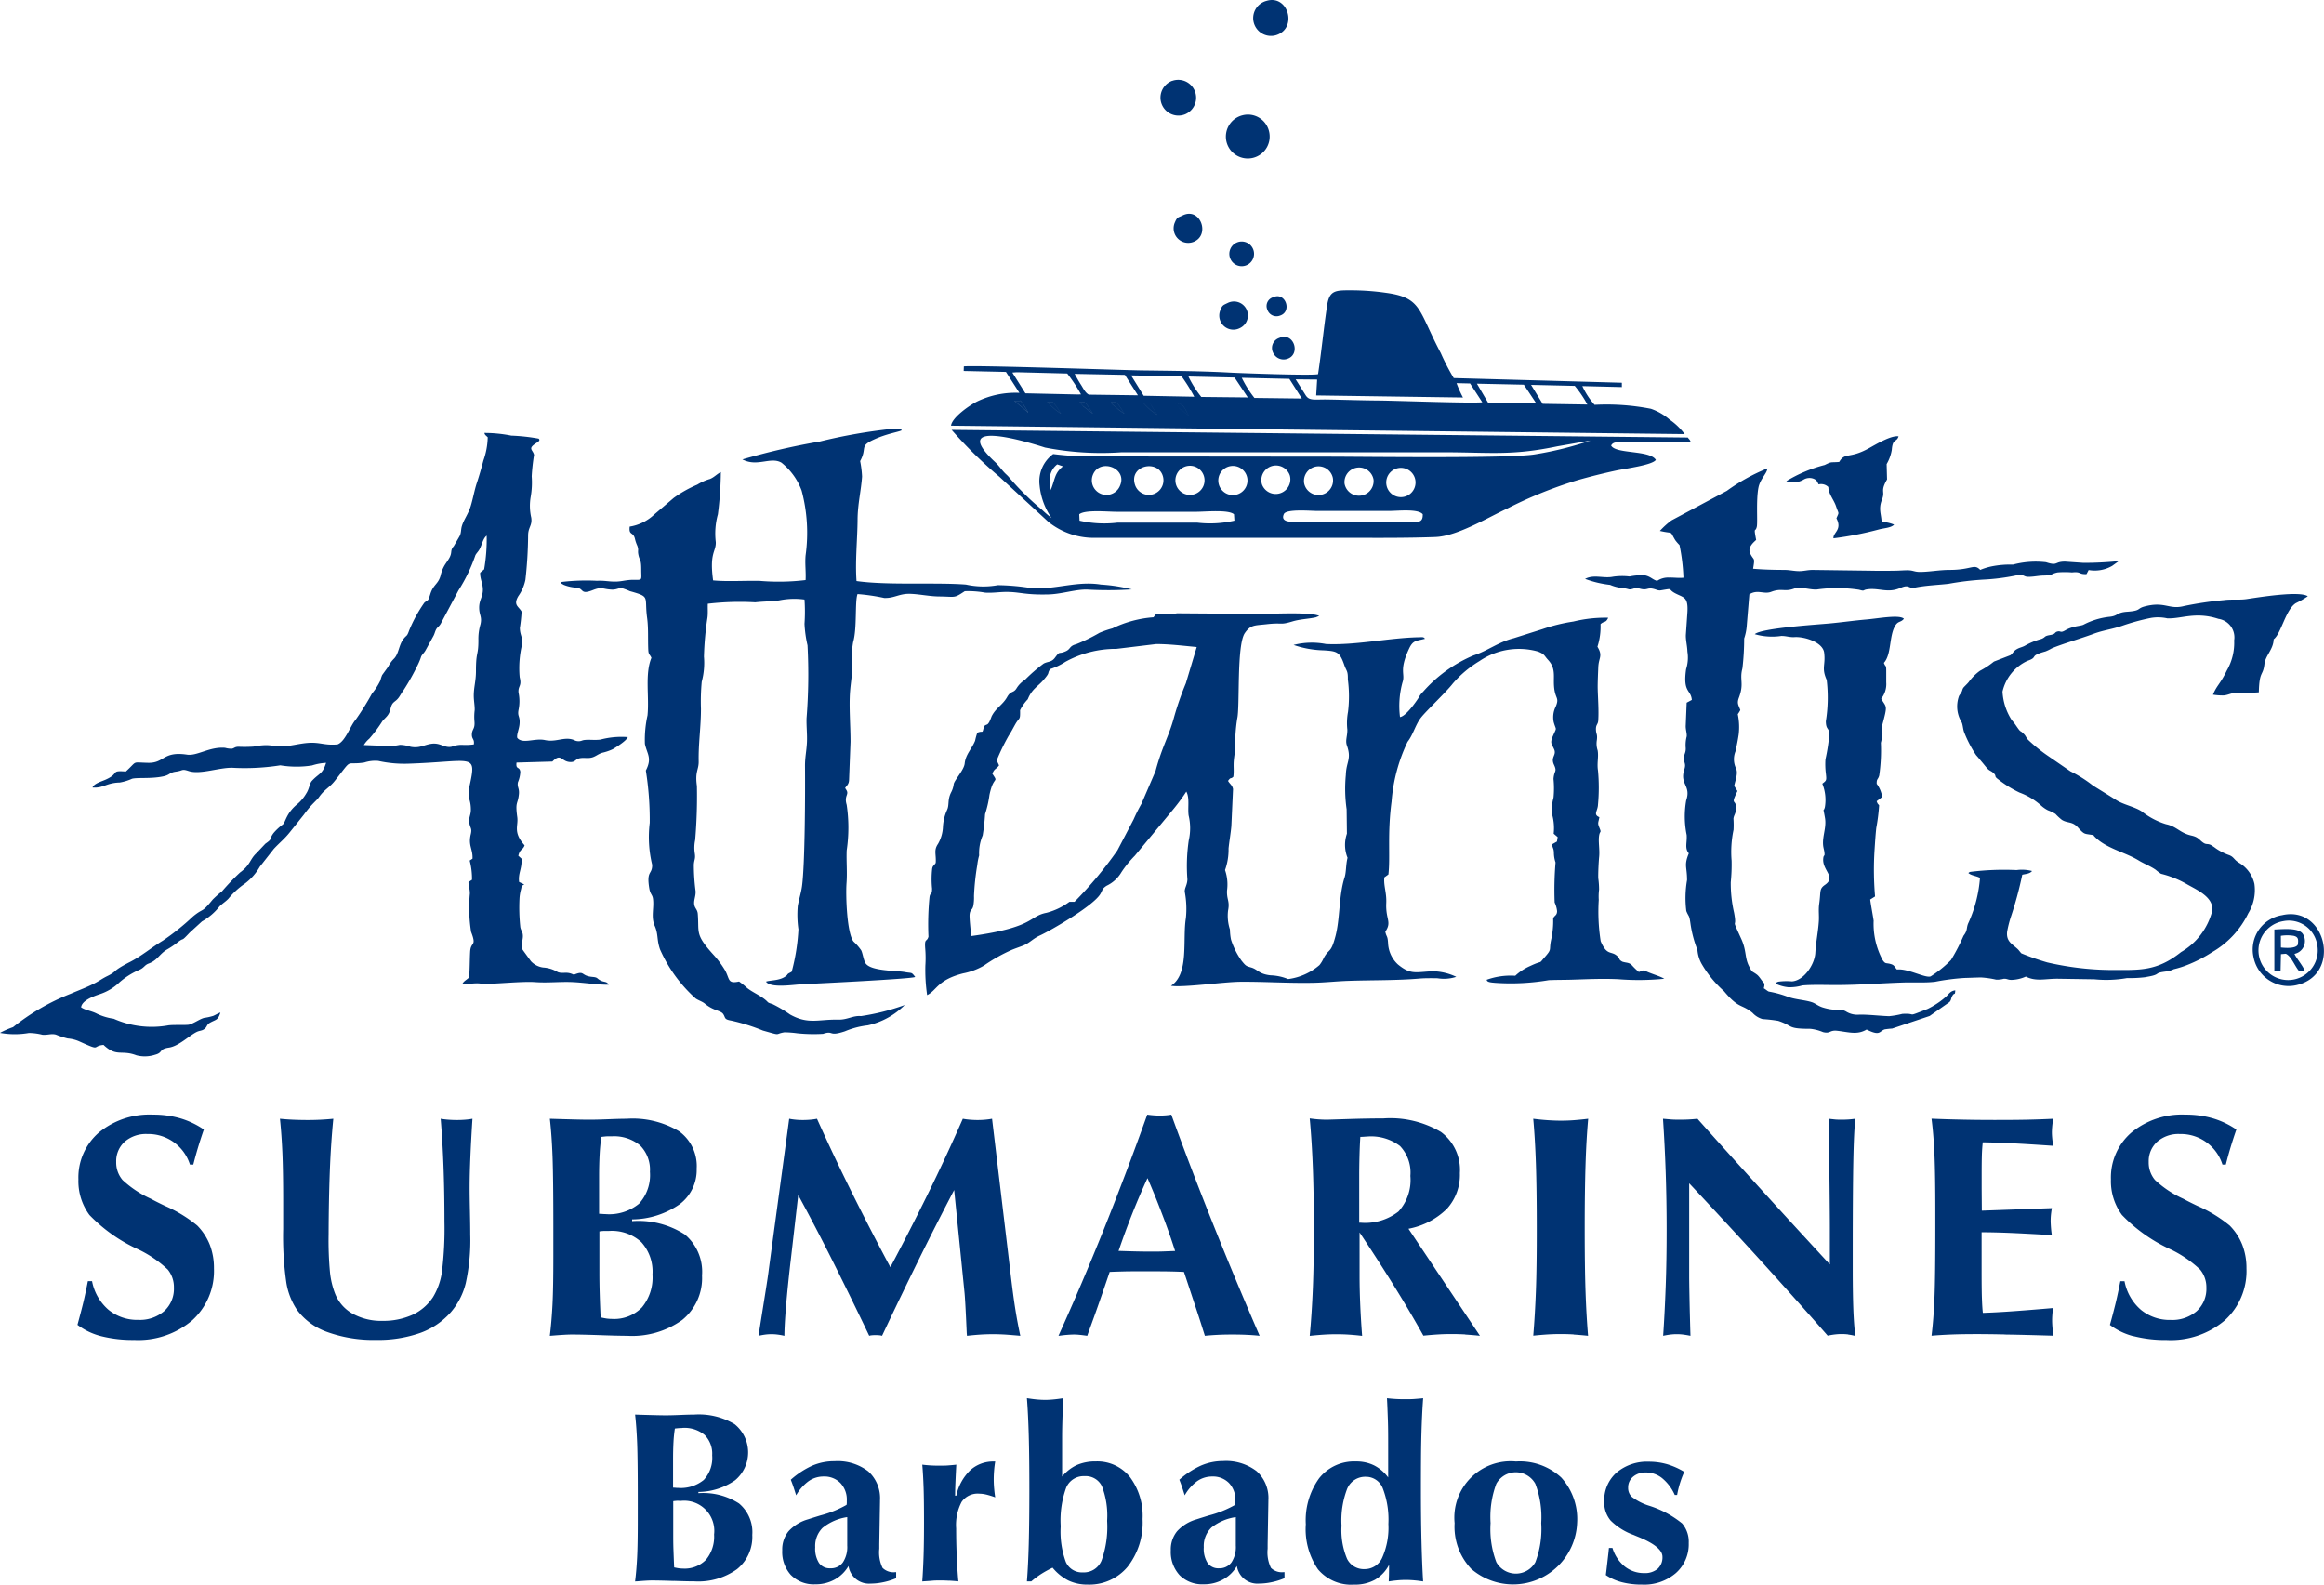
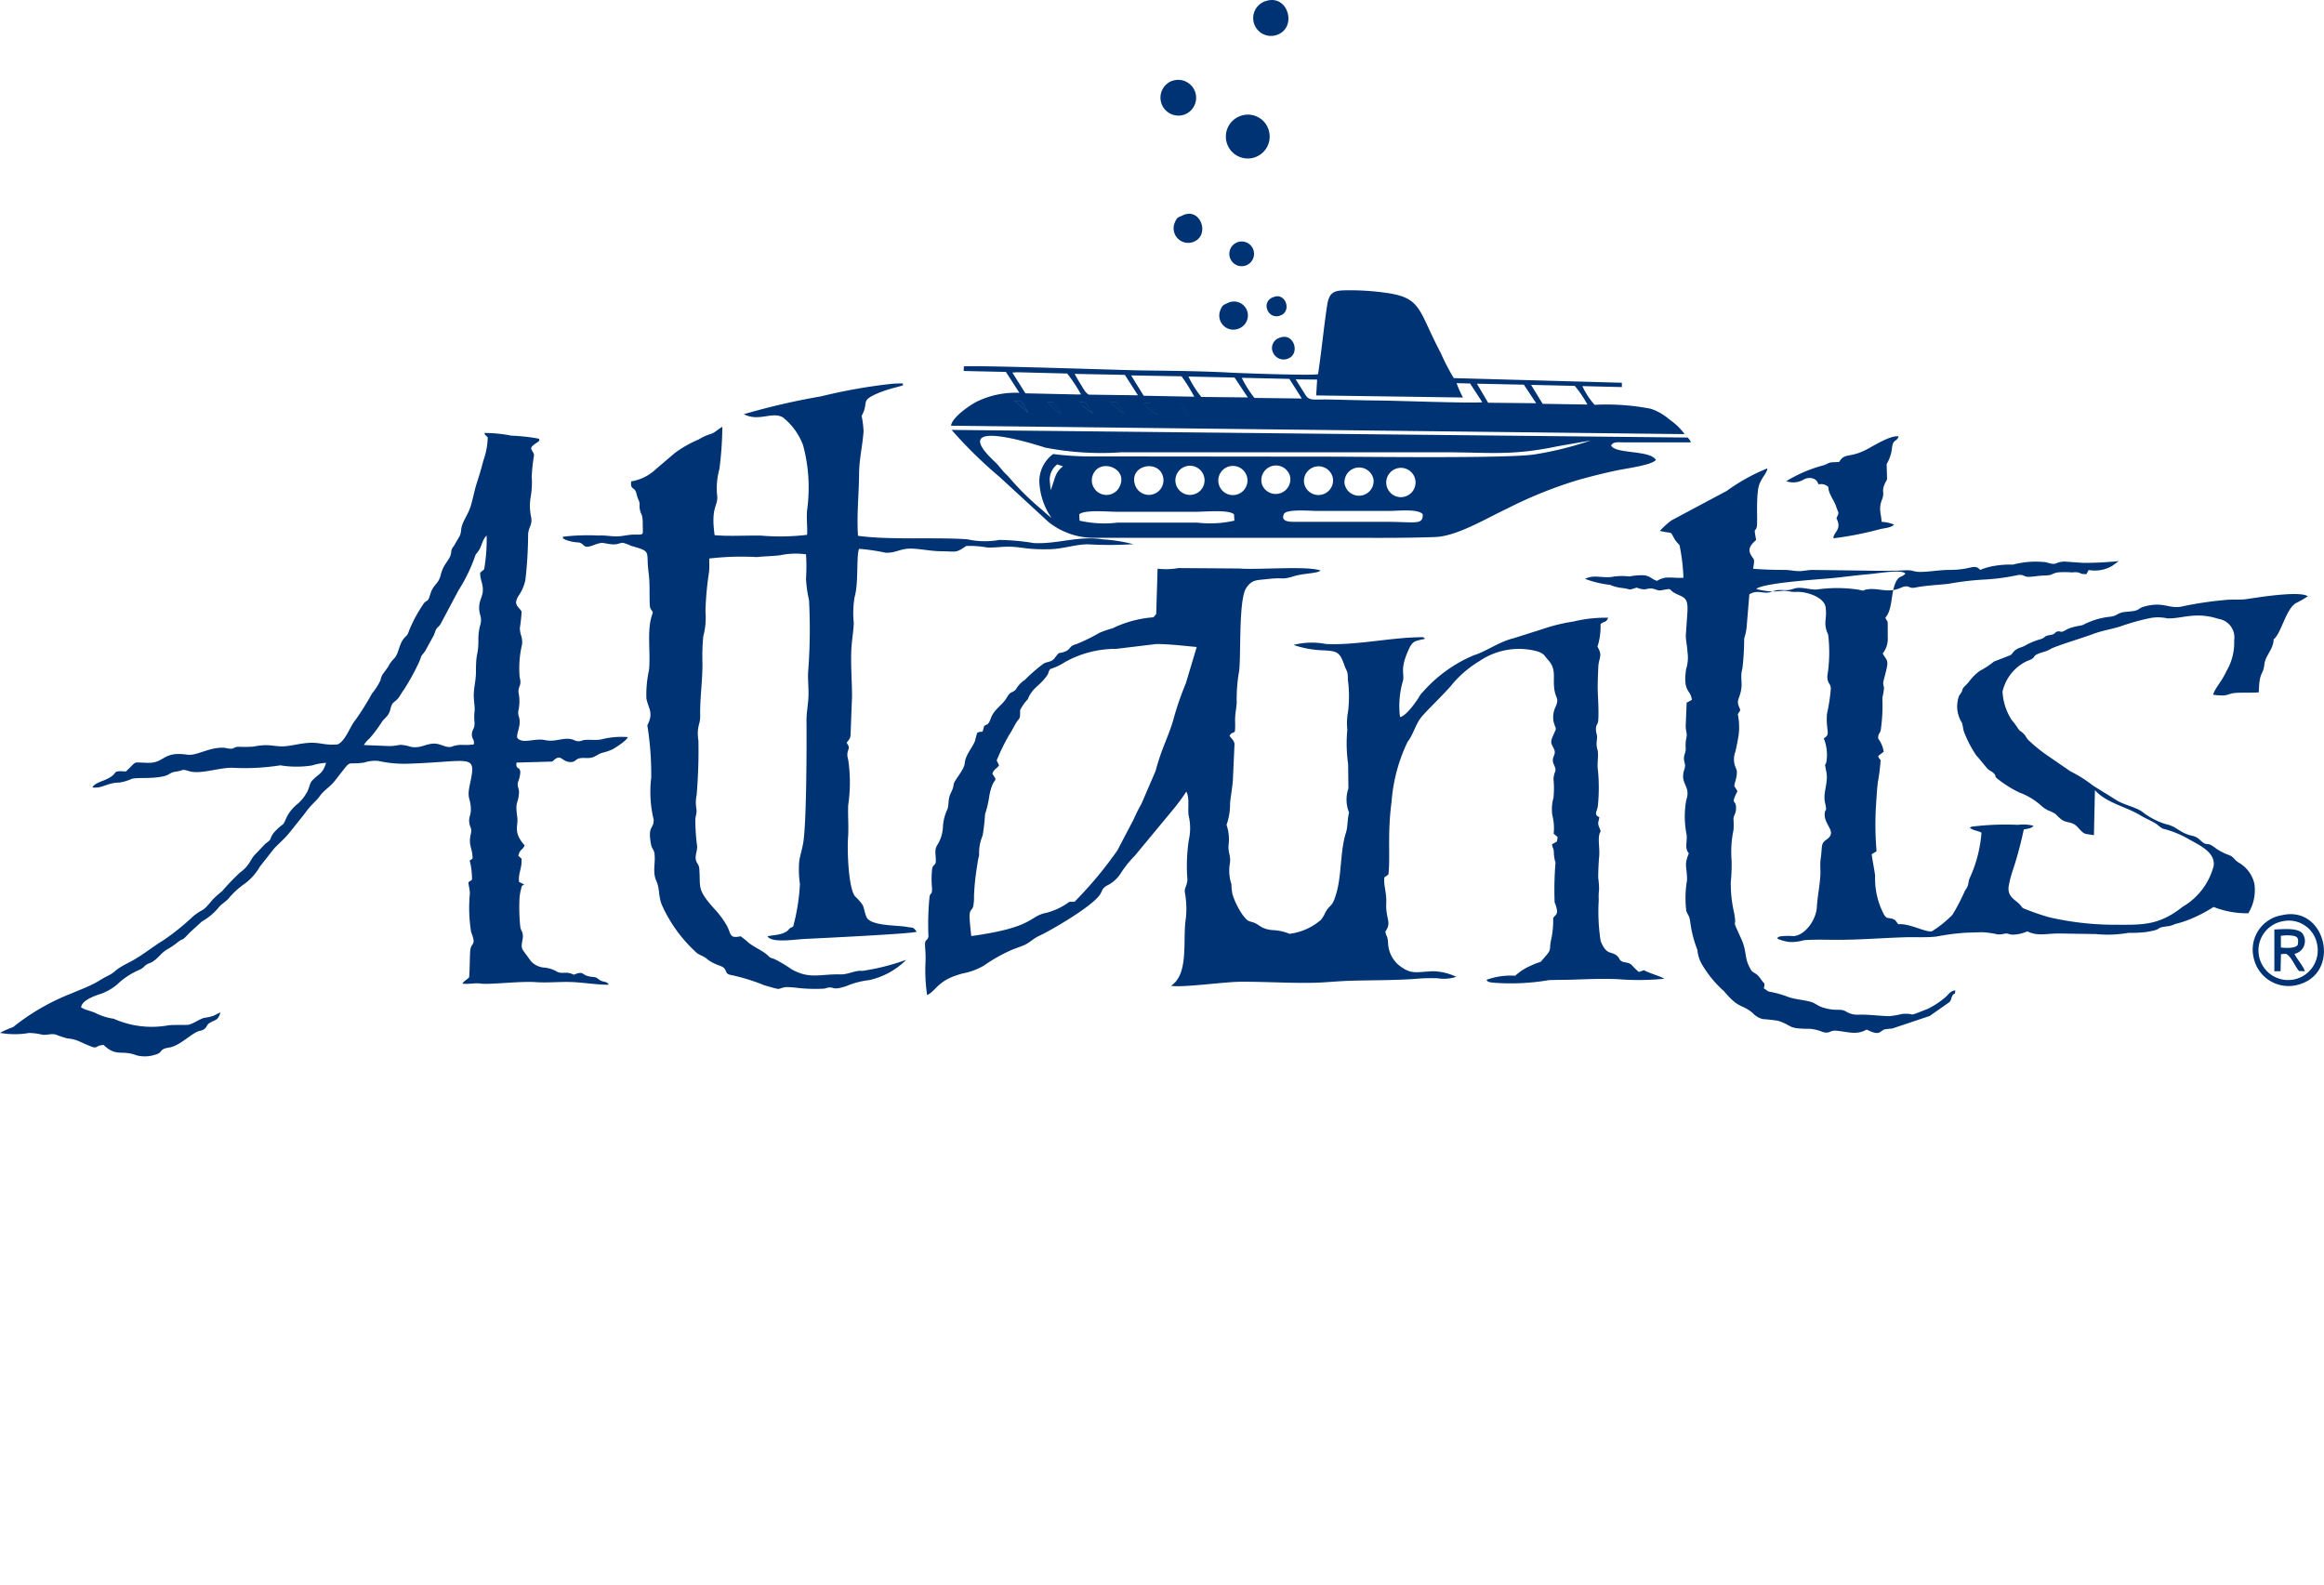
<svg xmlns="http://www.w3.org/2000/svg" width="220" height="150" viewBox="0 0 132 90">
  <g id="Logo" transform="translate(-773 -349.999)">
-     <path id="Path_1" data-name="Path 1" d="M59.649,38a3.516,3.516,0,0,0,.86-.409,5.945,5.945,0,0,1,2.9-.739l2.263-.274c.74,0,1.562.1,2.3.17l-.618,2.061a17,17,0,0,0-.687,1.986c-.279,1.02-.668,1.627-1.034,3l-.8,1.857a9.747,9.747,0,0,0-.447.89L63.466,48.3a22.5,22.5,0,0,1-2.433,2.917l-.29,0a3.78,3.78,0,0,1-1.3.625c-1.035.2-.638.821-4.279,1.324-.023-.262-.114-1.032-.091-1.238.032-.29.15-.218.209-.478a2.494,2.494,0,0,0,.039-.557,13.856,13.856,0,0,1,.188-1.77,3.224,3.224,0,0,1,.105-.538,2.56,2.56,0,0,1,.2-1.135,11.53,11.53,0,0,0,.136-1.207,6.076,6.076,0,0,0,.249-1.089,3.788,3.788,0,0,1,.136-.5c.193-.493.33-.251.029-.71.122-.31.2-.23.381-.473l-.134-.283a11.807,11.807,0,0,1,.686-1.412c.159-.241.231-.4.383-.665.233-.4.27-.182.259-.775a2.571,2.571,0,0,1,.438-.622,1.721,1.721,0,0,1,.388-.6c.18-.184.322-.283.5-.489.416-.48.187-.334.379-.619m6.028-3.14-.156.194a6.382,6.382,0,0,0-2.332.629,5.431,5.431,0,0,0-.732.251,10.116,10.116,0,0,1-1.324.647c-.4.1-.305.272-.591.4-.448.2-.3-.059-.619.371-.2.269-.41.2-.647.335a9.268,9.268,0,0,0-1.059.922,1.5,1.5,0,0,0-.486.5c-.182.267-.31.1-.522.473-.255.454-.644.618-.883,1.1a3.157,3.157,0,0,1-.135.324c-.126.2-.116.091-.291.229-.128.5-.033.221-.386.376a3.713,3.713,0,0,0-.125.454c-.176.45-.541.774-.591,1.292-.036.366-.57.93-.622,1.165a1.332,1.332,0,0,1-.151.48c-.214.433-.092.7-.226.992a2.654,2.654,0,0,0-.237.976,2.1,2.1,0,0,1-.281.956c-.253.368-.094.583-.129,1.078-.1.171-.162.14-.2.321a5.289,5.289,0,0,0-.007,1.136c0,.405-.092.188-.143.467a15.714,15.714,0,0,0-.062,2.267c-.1.336-.236.045-.182.7a6.485,6.485,0,0,1,.006.931,9.893,9.893,0,0,0,.1,1.687c.556-.271.581-.862,2.039-1.234a3.77,3.77,0,0,0,1.184-.442,9.257,9.257,0,0,1,1.6-.9c.2-.081.394-.147.593-.223.422-.16.564-.4,1.016-.6.548-.253,3-1.657,3.409-2.348.143-.24.087-.289.351-.463a1.944,1.944,0,0,0,.849-.777,6.157,6.157,0,0,1,.756-.93l2.213-2.671a11.1,11.1,0,0,0,.712-.971c.2.361.071.918.131,1.355a3.08,3.08,0,0,1,.008,1.41,9.963,9.963,0,0,0-.077,2.224c-.012.328-.164.477-.15.7a5.233,5.233,0,0,1,.064,1.5c-.2,1.2.2,3.169-.847,3.839.636.119,3-.22,3.932-.227,1.392-.011,2.761.087,4.18.057.659-.014,1.3-.087,1.974-.11,1.346-.046,2.707-.017,4.035-.13.321-.027.691-.022,1.016-.017a2.262,2.262,0,0,0,1.068-.081,3.226,3.226,0,0,0-1.358-.317c-.968.049-1.238.206-1.963-.393a1.741,1.741,0,0,1-.55-1.153c-.028-.514-.088-.36-.16-.7.386-.568.011-.682.054-1.63.027-.6-.164-1-.107-1.455l.229-.165c.116-1.01-.065-2.294.18-4.142a9.493,9.493,0,0,1,.908-3.392c.321-.41.452-.985.767-1.383s1.417-1.432,1.8-1.924a6.274,6.274,0,0,1,1.517-1.28,3.981,3.981,0,0,1,3.326-.541c.389.155.34.224.572.476.516.562.232,1.045.372,1.769.086.442.256.423.056.891a1.346,1.346,0,0,0-.11.873c.142.506.189.25-.042.781-.184.423-.076.439.065.759.154.351-.215.433-.007.882.192.413.006.313-.028.807a5.36,5.36,0,0,1,0,1.065,2.4,2.4,0,0,0-.063,1.007,2.911,2.911,0,0,1,.073,1.035l.227.193-.042.253-.282.16c.046.246.1.216.109.475a1.766,1.766,0,0,0,.094.554,18.79,18.79,0,0,0-.051,2.271,1.563,1.563,0,0,1,.139.495c-.007.255-.147.231-.223.408a4.895,4.895,0,0,1-.119,1.232c-.127.607.069.485-.362.975-.392.446-.029.124-.828.5a2.96,2.96,0,0,0-.843.553,4.031,4.031,0,0,0-1.636.232c.01.011.022.015.027.034.035.117.357.122.45.135a12.759,12.759,0,0,0,3.067-.152c.447-.018.89-.013,1.335-.027.876-.027,1.72-.068,2.61-.026a14.632,14.632,0,0,0,2.611-.026c-.283-.17-.781-.286-1.158-.485l-.286.1a3.84,3.84,0,0,1-.4-.387c-.164-.165-.307-.122-.541-.2-.237-.135-.1-.143-.282-.312-.35-.327-.585.01-.946-.849a10.823,10.823,0,0,1-.109-2.347,3.2,3.2,0,0,1,.018-.582,4.541,4.541,0,0,0-.045-.641c-.012-.273.021-.941.049-1.222.042-.413-.059-.869,0-1.218.045-.267.137-.132.028-.4-.131-.32-.081-.278-.015-.632-.369-.158-.092-.339-.078-.719a10.379,10.379,0,0,0,0-1.925c-.069-.428.046-.772-.02-1.152a1.221,1.221,0,0,1-.043-.592c.039-.343-.043-.315-.053-.583-.011-.3.114-.281.13-.519.039-.565-.018-1.281-.03-1.807-.007-.3.019-.889.033-1.224.022-.553.273-.628-.048-1.163a3.709,3.709,0,0,0,.175-1.281c.231-.206.283-.041.437-.363a7.628,7.628,0,0,0-1.977.215,9.88,9.88,0,0,0-1.76.431l-1.633.516c-.875.218-1.478.717-2.278.975a7.914,7.914,0,0,0-2.871,2.069,1.215,1.215,0,0,0-.248.334c-.189.289-.723,1.049-1.059,1.1a5.049,5.049,0,0,1,.141-1.97c.173-.5-.215-.638.367-1.9.231-.5.389-.44.917-.579-.121-.1-.043-.092-.408-.083-1.667.038-3.549.463-5.225.382a4.2,4.2,0,0,0-1.839.053,5.639,5.639,0,0,0,1.693.307c.781.046.93.084,1.191.84.126.365.207.3.2.814a7.242,7.242,0,0,1,.01,1.837,3.47,3.47,0,0,0-.039,1.016c.006.372-.126.611-.024.9.275.782-.037.9-.061,1.669a8.174,8.174,0,0,0,.045,1.951l.016,1.387a1.957,1.957,0,0,0,.036,1.369c-.1.388-.07.811-.17,1.123-.328,1.02-.252,2.318-.512,3.314-.269,1.03-.361.682-.672,1.256a1.786,1.786,0,0,1-.241.4,3.376,3.376,0,0,1-1.782.795,2.857,2.857,0,0,0-1-.213c-.68-.078-.71-.333-1.1-.446-.279-.082-.294-.074-.543-.384a4.318,4.318,0,0,1-.6-1.2,3.17,3.17,0,0,1-.061-.573,2.5,2.5,0,0,1-.106-1.074c.108-.551-.082-.609-.059-1.136a2.507,2.507,0,0,0-.113-1.164,3.45,3.45,0,0,0,.2-1.225c.04-.4.127-.892.159-1.276l.095-2.1c-.04-.225-.188-.291-.283-.465.172-.243.124-.074.3-.233.043-.309,0-.567.023-.876.018-.248.071-.517.084-.756a9.407,9.407,0,0,1,.113-1.667c.16-.655-.043-4.176.435-4.865.33-.476.555-.423,1.234-.5.955-.108.715.068,1.47-.159.444-.134.881-.135,1.321-.232l.2-.082c-.672-.291-3.578-.035-4.622-.123l-3.456-.025a4.131,4.131,0,0,1-1.189.035m-23.49-8.773c.837.444,1.607-.178,2.215.184a3.634,3.634,0,0,1,1.144,1.589,9.31,9.31,0,0,1,.224,3.677c-.044.484.027.94,0,1.4a12.758,12.758,0,0,1-2.613.045c-.811-.017-1.871.05-2.64-.027-.219-1.59.172-1.614.152-2.174a4.085,4.085,0,0,1,.119-1.577,19.925,19.925,0,0,0,.168-2.4c-.246.127-.374.293-.616.392a2.856,2.856,0,0,0-.723.322,6.775,6.775,0,0,0-1.338.754l-1.1.936a2.633,2.633,0,0,1-1.4.693c-.06.521.2.269.3.7a2.057,2.057,0,0,0,.13.383c.092.244.019.262.058.48.072.405.169.229.168.885,0,.632.1.574-.476.575-.374,0-.653.1-.986.1-.36.007-.646-.069-1.046-.046a11.9,11.9,0,0,0-2.03.068c.053.146-.1.024.132.161a2.233,2.233,0,0,0,.777.163c.382.087.183.411.89.133.512-.2.522-.055,1.044-.025.282.017.394-.093.579-.086a3.276,3.276,0,0,1,.471.175c1.194.335.812.287.978,1.516.081.6.038,1.2.066,1.807.014.3.076.238.179.463-.381.928-.116,2.191-.222,3.268a6.384,6.384,0,0,0-.148,1.621c.126.591.42.8.053,1.514a17.708,17.708,0,0,1,.221,2.971,6.712,6.712,0,0,0,.138,2.383c.008.576-.336.3-.163,1.341.057.338.177.349.209.585.072.532-.126,1.03.1,1.543.213.483.106.773.3,1.331a8.148,8.148,0,0,0,2.027,2.794c.161.109.379.174.521.293.5.417.9.38,1.041.588s.035.3.441.37a11.046,11.046,0,0,1,1.813.568c1.1.31.625.2,1.221.1a5.934,5.934,0,0,1,.736.056,9.235,9.235,0,0,0,1.459.032c.633-.211.279.175,1.241-.144a4.716,4.716,0,0,1,1.3-.34,4.272,4.272,0,0,0,2.1-1.153,12.673,12.673,0,0,1-2.486.629c-.46-.041-.767.214-1.292.2-1.139-.024-1.7.287-2.737-.291a7.119,7.119,0,0,0-.985-.586c-.362-.116-.188-.071-.465-.287-.3-.234-.695-.4-.991-.636a4.319,4.319,0,0,0-.454-.365c-.661.143-.517-.133-.8-.643a5.434,5.434,0,0,0-.674-.9c-1.043-1.152-.785-1.232-.871-2.3-.021-.254-.169-.31-.2-.531-.037-.247.091-.461.076-.754a11.675,11.675,0,0,1-.1-1.512c.025-.314.106-.319.05-.666a2.1,2.1,0,0,1,.025-.727,29.924,29.924,0,0,0,.1-3.074c-.119-.831.112-.913.1-1.408-.019-1.007.131-1.934.13-2.97a12.194,12.194,0,0,1,.044-1.541,4.139,4.139,0,0,0,.126-1.427,17.681,17.681,0,0,1,.2-2.216c.034-.261.006-.525.02-.787a15.519,15.519,0,0,1,2.692-.081c.459-.051.89-.047,1.351-.108a4.27,4.27,0,0,1,1.448-.049,10.008,10.008,0,0,1,0,1.379,6.86,6.86,0,0,0,.171,1.22,31.383,31.383,0,0,1-.054,4.134c-.015.467.045.922.02,1.4s-.113.845-.109,1.339c.013,1.521,0,5.524-.169,6.8-.05.376-.178.766-.241,1.129a5.8,5.8,0,0,0,.037,1.332,11.552,11.552,0,0,1-.383,2.408c-.014.007-.036,0-.042.022l-.119.061c-.13.09-.049.051-.115.114-.335.321-.926.271-1.183.362.254.389,1.551.173,2.065.148.975-.047,6.195-.3,6.41-.412-.232-.3-.164-.2-.6-.281-.508-.09-1.983-.045-2.239-.528-.105-.2-.14-.517-.226-.7a2.792,2.792,0,0,0-.437-.5c-.382-.471-.449-2.623-.4-3.314.047-.625-.014-1.228.01-1.863a8.8,8.8,0,0,0,0-2.589c-.16-.531.152-.572-.019-.847l-.024-.037-.023-.038-.022-.039c.1-.146.215-.209.223-.462l.083-2.157c0-.928-.092-1.974-.027-2.854.035-.455.112-.9.126-1.337a5.32,5.32,0,0,1,.049-1.472c.231-.781.089-2.312.25-2.729a11.22,11.22,0,0,1,1.515.221c.589.021.851-.261,1.5-.234.548.023,1.066.143,1.625.149.946.009.817.121,1.452-.3a5.534,5.534,0,0,1,1.161.083c.435.027.8-.043,1.219-.041.757,0,1.03.178,2.381.142.773-.02,1.607-.318,2.264-.272a20.756,20.756,0,0,0,2.46-.014,9.31,9.31,0,0,0-1.751-.274c-1.347-.218-2.551.281-3.9.212a12.631,12.631,0,0,0-1.96-.178,4.6,4.6,0,0,1-1.81-.035c-1.7-.133-4.468.052-6.214-.2-.083-1.131.053-2.379.06-3.493.005-.871.2-1.639.255-2.441a5.754,5.754,0,0,0-.109-.878c.425-.776-.081-.835.814-1.238.71-.321,1.367-.413,1.545-.508-.093-.091.233-.12-.592-.08a30.841,30.841,0,0,0-4.072.718,39.344,39.344,0,0,0-4.383,1.012m76.737,21.352c.634.727,1.77.937,2.565,1.424.3.186.672.322.975.536a2.419,2.419,0,0,0,.3.225,5.616,5.616,0,0,1,1.45.579c.587.339,1.562.743,1.454,1.538a3.779,3.779,0,0,1-1.762,2.325c-1.406,1.117-2.369,1.019-4.006,1.02a16.67,16.67,0,0,1-3.6-.431,14.21,14.21,0,0,1-1.47-.515c-.062-.062-.14-.178-.217-.249-.31-.287-.657-.427-.589-.99a6.641,6.641,0,0,1,.2-.8,21.247,21.247,0,0,0,.658-2.424c.2-.046.434-.054.555-.211a2.291,2.291,0,0,0-.882-.053,15.352,15.352,0,0,0-2.61.1.2.2,0,0,0-.123.069c.182.152.442.156.659.273a7.575,7.575,0,0,1-.645,2.53c-.155.312-.026.42-.29.758a11,11,0,0,1-.715,1.378,6.4,6.4,0,0,1-1.153.93c-.308.11-1.3-.464-1.916-.392-.142-.15-.132-.247-.348-.31-.28-.082-.295.015-.461-.224a4.362,4.362,0,0,1-.513-2.241c-.052-.358-.148-.839-.195-1.2l.276-.174a17.721,17.721,0,0,1-.031-2.616c.028-.418.054-.86.1-1.279a10.82,10.82,0,0,0,.161-1.28c-.1-.127-.075-.062-.141-.233l.316-.244a1.681,1.681,0,0,0-.312-.746c-.011-.3.075-.222.144-.477a9.86,9.86,0,0,0,.093-1.851,3.508,3.508,0,0,0,.091-.52c-.016-.266-.088-.2,0-.532.3-1.123.227-.938-.074-1.451a1.332,1.332,0,0,0,.288-.93c0-.216,0-.43,0-.645,0-.376-.037-.2-.133-.463.436-.484.291-1.488.627-2.084.179-.316.316-.189.51-.419-.24-.251-1.469-.017-2.114.038-.735.063-1.413.163-2.132.229-.759.069-3.85.266-4.226.607a3.565,3.565,0,0,0,1.512.1c.291,0,.461.084.753.066.555-.035,1.6.287,1.676.882.09.724-.166.852.144,1.55a8.456,8.456,0,0,1-.048,2.35c.008.489.171.355.2.7a10.575,10.575,0,0,1-.222,1.458,4.182,4.182,0,0,0,.022.8c.044.4.042.4-.2.585a2.468,2.468,0,0,1,.145,1.334c-.084.336-.116-.1.007.617.093.538-.158,1.027-.106,1.554.012.124.057.27.07.37.04.323-.041.1-.065.386-.054.68.754,1.031.1,1.485-.341.236-.225.366-.327,1.073-.051.357,0,.651-.022.99-.034.572-.165,1.188-.2,1.806-.042.666-.653,1.576-1.334,1.613a3.486,3.486,0,0,0-.757.016c-.136.039-.128.077-.161.117a2.171,2.171,0,0,0,.711.2,2.536,2.536,0,0,0,.8-.1c.551-.052,1.325-.024,1.9-.024,1.3,0,2.508-.1,3.774-.143.619-.022,1.279.025,1.864-.043a13.017,13.017,0,0,1,1.677-.217c.308-.008.621-.022.929-.029a5.336,5.336,0,0,1,.87.125,1.384,1.384,0,0,0,.421-.048c.192-.018.227.061.45.062a2.161,2.161,0,0,0,.814-.188c.6.3,1.118.109,1.858.123l2.034.031a6.794,6.794,0,0,0,1.853-.069,7.535,7.535,0,0,0,1.021-.048c.135-.027.322-.057.436-.088.418-.112.1-.159.8-.243a1.356,1.356,0,0,0,.4-.125,5.416,5.416,0,0,0,.791-.251,7.955,7.955,0,0,0,1.386-.716A5.113,5.113,0,0,0,127.7,51.87a2.514,2.514,0,0,0,.347-1.673,1.868,1.868,0,0,0-.882-1.2c-.3-.18-.275-.34-.6-.446a3.2,3.2,0,0,1-.691-.355,3.512,3.512,0,0,0-.311-.211c-.193-.082-.244-.007-.409-.116-.246-.163-.266-.319-.682-.412-.657-.146-.834-.52-1.446-.646a4.189,4.189,0,0,1-1.377-.725c-.416-.271-1.024-.375-1.447-.644-.475-.3-.842-.523-1.325-.825a7.338,7.338,0,0,0-1.281-.809l-1.241-.853a9.019,9.019,0,0,1-1.158-.934c-.1-.105-.142-.227-.218-.307-.313-.326-.126,0-.5-.546-.086-.125-.144-.18-.229-.292a3.307,3.307,0,0,1-.51-1.595,2.55,2.55,0,0,1,1.412-1.746c.667-.227.038-.262,1.026-.537a2.538,2.538,0,0,0,.354-.172c.572-.246,1.681-.568,2.366-.823.567-.212,1.068-.263,1.631-.458a12.387,12.387,0,0,1,1.637-.448,2.4,2.4,0,0,1,.929.023c.8.039,1.6-.4,2.907.029a1.063,1.063,0,0,1,.895,1.222,3.147,3.147,0,0,1-.415,1.705c-.377.783-.57.841-.788,1.378a3.237,3.237,0,0,0,.628.044c.226-.027.373-.114.555-.133.463-.05.973,0,1.421-.045.027-1.249.237-.895.319-1.61.055-.479.51-.83.523-1.4.431-.324.673-1.678,1.256-2.051a5.435,5.435,0,0,0,.684-.393c-.457-.323-2.772.056-3.489.161-.4.058-.858,0-1.278.057a20.2,20.2,0,0,0-2.256.335c-.867.227-1.081-.283-2.244.024-.453.12-.192.244-.981.3-.643.043-.5.244-1.044.292a4.147,4.147,0,0,0-1.464.453c-.155.058-.367.066-.566.13a1.687,1.687,0,0,0-.457.184c-.292.171-.247.009-.453.069-.181.052-.059.141-.428.2-.341.058-.212.117-.481.221a3.924,3.924,0,0,0-.945.391c-.172.087-.278.09-.448.189-.21.122-.213.241-.359.341l-.936.362a4.743,4.743,0,0,1-.794.524,2.868,2.868,0,0,0-.638.641c-.089.111-.271.272-.31.333-.051.079-.048.144-.1.244-.042.077-.086.115-.139.212a1.727,1.727,0,0,0,.153,1.5c.068.15.068.375.14.563a6.761,6.761,0,0,0,.678,1.3c.138.15.187.222.32.377.108.126.18.223.29.35.146.167.216.145.366.276.216.188.008.173.272.363a6.434,6.434,0,0,0,1.215.757,3.761,3.761,0,0,1,1.236.746,1.763,1.763,0,0,0,.379.261,2.321,2.321,0,0,1,.429.207,2.982,2.982,0,0,0,.364.336c.333.206.583.071.907.427.4.438.341.342.913.444M20.666,42.316a1.425,1.425,0,0,1,.307-.359,7.9,7.9,0,0,0,.747-1c.2-.241.368-.309.46-.7.1-.447.269-.347.49-.671.1-.149.154-.261.253-.388a13.036,13.036,0,0,0,.834-1.495,3.141,3.141,0,0,0,.165-.417c.054-.112.162-.2.242-.339l.433-.787c.094-.161.1-.27.173-.408s.15-.141.26-.322l1.011-1.9a9.308,9.308,0,0,0,.963-2c.072-.128.161-.2.238-.342.136-.257.192-.607.4-.766a10.027,10.027,0,0,1-.143,1.913l-.226.191c-.014.384.18.646.15,1.05-.025.342-.208.54-.207.929,0,.439.171.511.077.942a2.933,2.933,0,0,0-.121.921c0,.9-.139.6-.138,1.746,0,.572-.125.91-.125,1.4,0,.269.061.577.052.817a3.049,3.049,0,0,0-.013.637c.037.426-.122.432-.144.7-.027.326.156.283.109.612a3.4,3.4,0,0,1-.663.025,1.565,1.565,0,0,0-.6.107c-.409.084-.632-.24-1.146-.168-.43.061-.681.272-1.193.168a1.951,1.951,0,0,0-.6-.107,3.138,3.138,0,0,1-.582.07Zm7.041-17.472c-.108-.118-.166-.126-.193-.253a7.84,7.84,0,0,1,1.528.152,10.865,10.865,0,0,1,1.553.17c.092.088.031.144-.133.249-.514.328-.2.365-.128.672a11.484,11.484,0,0,0-.134,1.221,4.714,4.714,0,0,1-.057,1.164,2.984,2.984,0,0,0,.032,1.184c.065.461-.182.53-.179,1.026a23.77,23.77,0,0,1-.153,2.5,2.432,2.432,0,0,1-.4.924c-.308.521.016.58.184.885a9.321,9.321,0,0,1-.1.93c.013.441.163.472.126.932a5.8,5.8,0,0,0-.136,1.864c.134.517-.1.48-.066.871a2.342,2.342,0,0,1,.012.928c-.1.461.093.372.045.876-.027.284-.173.583-.128.769.3.372.993,0,1.573.126.616.131,1.05-.18,1.557-.035.141.04.167.1.373.1.159-.007.172-.058.347-.073.282-.025.554.022.873-.019a4.67,4.67,0,0,1,1.557-.142c-.079.21-.671.58-.853.685a2.852,2.852,0,0,1-.605.206c-.219.072-.32.172-.509.245-.269.1-.49.017-.752.063s-.249.217-.522.218c-.551,0-.529-.551-1.046-.028l-2.035.058c-.054.42.171.2.215.522a1.678,1.678,0,0,1-.135.593c-.056.276.089.337.055.679-.061.607-.22.392-.093,1.306.07.507-.26.844.416,1.6-.106.287-.26.186-.356.592l.182.165c.035.578-.2.817-.138,1.324l.293.143c-.2.108-.12.057-.2.337a2.425,2.425,0,0,0-.07.467,10.41,10.41,0,0,0,.042,1.574c.013.177.1.261.136.413.068.33-.15.649.006.925l.465.639a1.148,1.148,0,0,0,.693.359,1.8,1.8,0,0,1,.833.261c.327.116.48-.063.911.15.647-.266.374.062,1.045.122.341.031.232.082.477.207.215.11.34.03.462.239-.641.007-1.386-.119-2.042-.15-.71-.034-1.413.054-2.15,0-.8-.058-2.6.153-3.075.085-.356-.051-.646.047-1.043.005.086-.16.254-.226.379-.36.039-.5.031-.953.057-1.445.032-.621.391-.266.055-1.134a8.713,8.713,0,0,1-.071-2.181c0-.278-.076-.418-.079-.649l.2-.131a4.07,4.07,0,0,0-.131-1.092l.161-.107c.023-.556-.253-.742-.1-1.383.086-.357-.035-.338-.081-.652s.091-.438.087-.758c-.008-.689-.241-.567-.054-1.43.391-1.8.106-1.288-3.507-1.172a6.791,6.791,0,0,1-1.7-.158,2,2,0,0,0-.788.091c-1.15.175-.6-.315-1.682,1.045-.31.391-.592.488-.889.915-.163.234-.4.362-.863,1l-.8,1c-.306.384-.574.585-.912.95l-.793,1.009a3.113,3.113,0,0,1-.846.957,4.5,4.5,0,0,0-.939.861c-.161.168-.306.245-.5.432a3.325,3.325,0,0,1-1,.856l-.7.64c-.568.607-.228.186-.741.594a4.737,4.737,0,0,1-.559.37c-.422.258-.529.605-1.025.787-.248.091-.243.239-.548.366a4.268,4.268,0,0,0-1.109.7,2.914,2.914,0,0,1-1.125.677c-.413.138-1.012.371-1.057.745.246.172.6.2.91.369a3.262,3.262,0,0,0,.938.279,5.319,5.319,0,0,0,3.116.374c.306-.04,1.05,0,1.177-.041.3-.089.584-.31.844-.381a3.041,3.041,0,0,0,.522-.115c.17-.073.235-.132.405-.189-.143.473-.273.385-.627.6-.163.1-.123.225-.3.346-.139.1-.256.074-.422.157-.436.217-1.017.806-1.574.888-.6.09-.309.282-.792.407a1.882,1.882,0,0,1-1.053.032c-.864-.333-1.12.12-1.871-.592-.688.066-.095.38-1.36-.192a1.961,1.961,0,0,0-.674-.173,4.673,4.673,0,0,1-.673-.22c-.269-.071-.475.038-.767.008a3.3,3.3,0,0,0-.763-.1A4.668,4.668,0,0,1,0,58.663a4.968,4.968,0,0,1,.741-.325,12.538,12.538,0,0,1,3.271-1.895c.493-.214.931-.367,1.412-.623.254-.135.4-.249.664-.379.615-.3.213-.253,1.293-.805.662-.339,1.242-.833,1.868-1.211a13.394,13.394,0,0,0,1.708-1.37c.649-.533.462-.15,1.126-.967a6.126,6.126,0,0,1,.525-.464,13.286,13.286,0,0,1,1.025-1.068c.6-.434.545-.738.932-1.1l.508-.538c.441-.305.192-.227.456-.594a2.971,2.971,0,0,1,.539-.5c.168-.158.178-.64.855-1.182a2.315,2.315,0,0,0,.471-.576c.185-.282.177-.561.327-.721.416-.444.593-.363.8-1.018a3.146,3.146,0,0,0-.8.148,5.678,5.678,0,0,1-1.8-.007,12.984,12.984,0,0,1-2.617.144c-.761-.062-1.906.4-2.578.182-.427-.139-.3-.027-.729.031-.383.052-.341.186-.713.267-.688.151-1.459.056-1.784.138a2.857,2.857,0,0,1-.7.214c-.751.015-.947.337-1.545.283.078-.22.494-.337.729-.44.853-.375.249-.536,1.165-.47.694-.634.3-.507,1.278-.491.921.015.821-.672,2.2-.464.572.086,1.283-.464,2.158-.388a1.3,1.3,0,0,0,.387.049c.142-.025.147-.1.363-.11a7.534,7.534,0,0,0,.869-.009,3.615,3.615,0,0,1,.761-.082c.285.015.532.061.812.069.435.013,1.019-.168,1.567-.2.659-.038.885.155,1.626.089.447-.17.722-1.051,1.021-1.39a15.543,15.543,0,0,0,.938-1.5,3.629,3.629,0,0,0,.477-.742,1.994,1.994,0,0,1,.1-.307l.341-.471a1.728,1.728,0,0,1,.342-.472c.261-.275.261-.752.523-1.1.189-.253.193-.114.325-.486a8.028,8.028,0,0,1,.866-1.582c.241-.206.2-.05.337-.484.17-.556.436-.547.581-1.039a2.047,2.047,0,0,1,.226-.591c.1-.166.237-.335.312-.5.129-.286,0-.347.217-.6l.3-.517c.139-.22.086-.4.164-.644.117-.368.359-.665.5-1.125.127-.418.21-.9.343-1.3.119-.357.265-.858.372-1.271a4.2,4.2,0,0,0,.247-1.3M61.3,29.21c.315-.273,1.618-.144,2.113-.144h4.528c.509,0,1.845-.133,2.148.144l.023.36A6.176,6.176,0,0,1,68,29.683H63.471a6.313,6.313,0,0,1-2.154-.112Zm19.51,0c.014.633-.389.426-2.187.426H73.455c-.312,0-.708-.054-.532-.441.137-.3,1.524-.177,1.868-.177h4.122c.488,0,1.639-.135,1.9.191m-2.044-1.576a.831.831,0,0,1,1.6-.459.831.831,0,0,1-1.6.459M64.482,27.58c-.416-1.141,1.273-1.518,1.564-.547a.829.829,0,0,1-1.564.547m7.2-.058a.83.83,0,0,1,1.582-.507.832.832,0,0,1-1.582.507m4.686-.058a.832.832,0,0,1,1.648-.222.832.832,0,0,1-1.648.222m-2.291,0a.829.829,0,0,1,1.625-.328.829.829,0,0,1-1.625.328m-5.716.116a.828.828,0,1,1-1.523-.648.828.828,0,0,1,1.523.648m-4.743,0a.829.829,0,1,1-1.547-.6c.372-.98,1.983-.415,1.547.6m5.588-.175a.828.828,0,0,1,1.641-.229.828.828,0,0,1-1.641.229m-9.529.438-.043-.438a1.094,1.094,0,0,1,.415-1.031l.325.112c-.491.393-.438.722-.7,1.357m.146-2.056a1.912,1.912,0,0,0-.771,1.793,3.856,3.856,0,0,0,.678,1.838,6.632,6.632,0,0,1-.536-.458,15.274,15.274,0,0,1-1.9-1.876c-.086-.1-.167-.16-.26-.262-.186-.2-.316-.4-.518-.586-2.646-2.467,1.654-1.2,2.844-.817a16.6,16.6,0,0,0,4.349.268H81.932c2.724,0,3.9.21,6.539-.341l1.873-.327a19.255,19.255,0,0,1-3.17.787c-1.423.244-9.885.13-11.686.13l-13.817-.014a17.422,17.422,0,0,1-1.851-.135m2.432,4.758a4.127,4.127,0,0,1-2.7-.9l-2.784-2.563a25.242,25.242,0,0,1-2.718-2.665l41.814.433c.09.123.116.109.176.276l-3.714,0c-.422,0-.687-.064-.816.178.249.493,2.2.246,2.54.815-.191.291-1.67.484-2.231.6-.753.161-1.5.348-2.226.555A24.448,24.448,0,0,0,85.575,28.9c-1.137.531-2.822,1.556-4.05,1.6-1.779.067-3.708.044-5.515.044Zm32.028-.394a4.658,4.658,0,0,1,.655-.594l3.146-1.679a10.83,10.83,0,0,1,2.3-1.275c0,.271-.405.585-.505,1.095-.139.712-.036,1.964-.092,2.213-.082.367-.192-.069-.038.754-.125.122-.5.413-.341.762.209.448.288.173.167.875.56.049,1.18.065,1.756.066.306,0,.52.059.812.069s.51-.068.813-.068l3.251.043c.525.011.927.01,1.452,0,.241,0,.522-.031.757-.022.257.01.338.093.636.093.532,0,1.107-.115,1.684-.115,1.276,0,1.386-.374,1.741,0a3.62,3.62,0,0,1,.584-.186,5.29,5.29,0,0,1,1.276-.114,5.05,5.05,0,0,1,1.873-.136c.7.227.46-.035,1.085-.035l1.045.072a19.915,19.915,0,0,0,2.006-.1l-.37.268a1.971,1.971,0,0,1-1.341.237l-.121.232c-.476.019-.271-.152-.827-.095a5.06,5.06,0,0,0-.82,0c-.417.092-.233.167-.791.178-.311.006-.55.072-.871.072-.266,0-.261-.161-.615-.094a12.088,12.088,0,0,1-1.939.252,16.547,16.547,0,0,0-1.978.239c-.638.072-1.25.088-1.889.213-.427.084-.3-.213-.842.022-.733.319-1.225-.026-1.906.083-.244.039-.1.116-.443.019a8.273,8.273,0,0,0-2.405-.013c-.414.021-.911-.185-1.3-.045-.534.191-.691-.049-1.283.176-.423.16-.761-.154-1.241.142l-.145,1.744a2.923,2.923,0,0,1-.149.763,14.8,14.8,0,0,1-.1,1.7c-.177.659.108.85-.2,1.667-.124.333-.017.415.081.7a1.7,1.7,0,0,1-.144.233,3.559,3.559,0,0,1,.051,1.156c-.05.34-.115.654-.185.967a1.2,1.2,0,0,0,.032.953c.136.279-.042.686-.1,1l.183.292c-.443.9-.041.37-.083,1.047-.015.236-.125.331-.144.52a5.241,5.241,0,0,1,.005.633,6.073,6.073,0,0,0-.11,1.755,9.964,9.964,0,0,1-.048,1.223,7.442,7.442,0,0,0,.187,1.723c.206,1.078-.227.09.416,1.508.293.646.189,1.038.419,1.507.213.435.17.282.469.513.141.109.267.352.417.5a.649.649,0,0,1-.034.273c.116.061.2.153.288.186a6.056,6.056,0,0,1,1.05.285c.43.171,1.008.186,1.413.326.18.062.321.2.587.288.827.259.993.017,1.368.253a1.229,1.229,0,0,0,.73.158c.556-.007,1.134.071,1.686.088a5.219,5.219,0,0,0,.75-.131c.909-.052.114.232,1.437-.282a4.635,4.635,0,0,0,1.048-.7c.159-.145.244-.326.522-.353-.026.343-.04.065-.184.341-.073.14-.033.193-.145.323l-1.126.79-2.131.714a4.258,4.258,0,0,0-.43.048c-.311.111-.245.394-1.021.008-.525.31-.979.154-1.643.073-.484-.059-.395.179-.832.073a2.548,2.548,0,0,0-.718-.187c-1.346,0-.937-.156-1.828-.453a8.449,8.449,0,0,0-.888-.1,1.231,1.231,0,0,1-.571-.353c-.639-.525-.757-.2-1.619-1.229a6.3,6.3,0,0,1-1.279-1.569,1.926,1.926,0,0,1-.231-.775,6.622,6.622,0,0,1-.4-1.526c-.07-.486-.083-.322-.232-.684a5.936,5.936,0,0,1,.043-1.762c0-.765-.187-.816.1-1.514-.249-.3-.09-.6-.123-1.048a5.219,5.219,0,0,1-.027-1.956c.293-.851-.378-.915-.11-1.744.116-.36-.024-.372-.017-.668.006-.23.114-.3.1-.576a1.92,1.92,0,0,1,.057-.652c.019-.18-.071-.4-.055-.632L95.8,39.91l.293-.158c-.051-.6-.521-.4-.324-1.749a2.148,2.148,0,0,0,.074-.994c-.009-.337-.11-.694-.086-.989l.08-1.164c.07-.941-.173-.9-.641-1.136-.543-.27-.074-.322-.853-.193-.168.028-.251-.041-.434-.084-.4-.095-.329.158-.949-.069-.542.179-.3.078-.811.024a2.435,2.435,0,0,1-.7-.181,5.871,5.871,0,0,1-1.419-.339c.51-.27,1.05-.012,1.594-.125a3.5,3.5,0,0,1,.931-.012,3.3,3.3,0,0,1,.887-.062c.332.079.417.24.68.312a1.133,1.133,0,0,1,.695-.187c.268-.007.53.036.8.007a11.118,11.118,0,0,0-.223-1.853,2.477,2.477,0,0,1-.241-.278c-.352-.582-.047-.332-.874-.527M66.788,22.944c.353,0,.378-.032.73.663l-.538-.416c-.059-.055-.165-.226-.193-.247m-1.821-.034.377,0c.088.225.264.414.378.644a3.221,3.221,0,0,1-.754-.641m-3.638-.084c.345.006.326.036.472.255a3.2,3.2,0,0,1,.257.4l-.535-.409c-.057-.054-.171-.23-.194-.249m1.771.021c.325-.01.307-.051.545.309a2.826,2.826,0,0,1,.207.338c-.136-.1-.267-.181-.382-.283l-.283-.242c-.08-.082-.022-.017-.087-.123m-3.613-.016H59.8a4.365,4.365,0,0,1,.454.658,3.575,3.575,0,0,1-.766-.656m-1.861-.058.342-.021a5.318,5.318,0,0,1,.428.668Zm29.336-.915,2.481.057a6.177,6.177,0,0,1,.717,1.059l-2.54-.04Zm-3.076-.068.636,1.083,2.73.027-.7-1.053Zm-10.294-.245,1.219.012-.055.9,8.338.118a6.483,6.483,0,0,1-.364-.815l.768.018.694,1.068c-.667.065-4.774-.089-5.86-.1-.978-.007-1.929-.04-2.9-.058-.784-.015-1.061.089-1.271-.238Zm-3.062-.088A6.21,6.21,0,0,0,71.25,22.6l2.692.033-.708-1.114ZM67.5,21.385l2.622.058.752,1.129-2.642-.028a6.072,6.072,0,0,1-.731-1.159m-3.257-.064.716,1.155,2.872.055a9.615,9.615,0,0,0-.722-1.159Zm-3.207-.087,2.855.057.741,1.16-2.787-.037c-.208-.106-.32-.364-.445-.558-.155-.239-.229-.384-.364-.622M57.5,21.16l.742,1.178,2.965.066L61.4,22.4a8.9,8.9,0,0,0-.784-1.186l-2.775-.071-.116,0Zm17.364.093c.2-1.32.318-2.614.517-3.918.128-.846.481-.849,1.327-.848a14.157,14.157,0,0,1,1.979.139c2.085.279,1.843.96,3.149,3.429a12.647,12.647,0,0,0,.735,1.419l9.548.264,0,.246-2.243-.055a4.3,4.3,0,0,0,.695,1.063,13.083,13.083,0,0,1,3.2.226,3.2,3.2,0,0,1,1.065.619,3.542,3.542,0,0,1,.849.819l-41.668-.478c.055-.46,1.019-1.142,1.491-1.381a5.022,5.022,0,0,1,2.392-.486l-.764-1.188-2.4-.053.009-.259c.525-.079,9.17.215,10.056.227,1.666.022,3.427.035,5.062.124.659.036,4.662.179,5,.09m29.6,4.984c-.533.044-.4-.035-.823.173a7.987,7.987,0,0,0-2.181.919,1.165,1.165,0,0,0,.978-.086.656.656,0,0,1,.553-.059c.2.074.219.168.306.328a.587.587,0,0,1,.551.15c.01.395.313.721.437,1.09.165.494.185.293.023.686.345.665-.2.8-.168,1.136a18.942,18.942,0,0,0,2.621-.514c.274-.068.652-.081.823-.263a2.022,2.022,0,0,0-.71-.156c-.02-.456-.188-.732.018-1.254s-.123-.433.291-1.156l-.023-.873a2.315,2.315,0,0,0,.293-.814c.051-.661.268-.4.384-.759-.427-.07-1.3.464-1.709.688-1.094.6-1.333.2-1.663.764M70.566,6.551a1.244,1.244,0,1,0,1.507.883,1.23,1.23,0,0,0-1.507-.883m59.119,45.767a1.631,1.631,0,0,1,1.921,1.3,1.684,1.684,0,1,1-1.921-1.3m-.051-.343c2.494-.562,3.4,3.389.8,3.978A2.026,2.026,0,0,1,128,54.376a1.977,1.977,0,0,1,1.636-2.4M66.574,4.591A1.018,1.018,0,1,0,67.292,6.5a1.018,1.018,0,0,0-.718-1.905M71.921.052A1.012,1.012,0,1,0,72.5,1.991c1.217-.4.665-2.332-.577-1.939m57.627,53.1a2.312,2.312,0,0,1,.729,0c.257.064.276.188.233.5-.115.231-.688.191-.959.163Zm-.37,2.012V52.793c.531-.022,1.422-.117,1.636.283a.743.743,0,0,1-.494,1.1c.156.322.474.654.593.986l-.331-.011c-.242-.273-.441-.847-.755-.982l-.274.024-.022.968ZM67.168,12.235c-.261.129-.3.077-.436.394a.827.827,0,0,0,1.087,1.095c.934-.4.349-1.986-.652-1.489M69.7,17.223c-.222.11-.274.106-.386.394a.8.8,0,0,0,1.09,1.025.792.792,0,1,0-.7-1.419m.558-3.456a.7.7,0,0,0,.528,1.3.7.7,0,1,0-.528-1.3m2.4,5.425a.6.6,0,0,0-.363.814.655.655,0,0,0,.828.372c.769-.259.363-1.541-.465-1.187m-.337-2.311a.517.517,0,0,0-.341.71.547.547,0,0,0,.724.333c.7-.231.3-1.355-.384-1.043m-7.358,6.029a3.221,3.221,0,0,0,.754.641c-.114-.23-.29-.419-.378-.644Zm1.821.034c.027.021.133.192.193.247l.538.416c-.352-.7-.378-.662-.73-.663m-3.688-.1c.066.106.007.041.087.123l.283.242c.116.1.246.184.382.283a2.826,2.826,0,0,0-.207-.338c-.239-.36-.22-.319-.545-.309m-3.613-.016a3.575,3.575,0,0,0,.766.656,4.365,4.365,0,0,0-.454-.658Zm1.842-.006c.023.019.138.2.194.249l.535.409a3.2,3.2,0,0,0-.257-.4c-.145-.219-.126-.249-.472-.255m-2.934.6a5.318,5.318,0,0,0-.428-.668l-.342.021Z" transform="translate(773 350)" fill="#003373" fill-rule="evenodd" />
-     <path id="Union_1" data-name="Union 1" d="M87.726,26.559a2.935,2.935,0,0,1-.917-.407c.023-.166.072-.6.151-1.293l.025-.25h.2a2.166,2.166,0,0,0,.7,1.057,1.736,1.736,0,0,0,1.1.373,1.121,1.121,0,0,0,.768-.242.876.876,0,0,0,.272-.685q0-.566-1.349-1.12c-.12-.048-.215-.088-.277-.116a3.557,3.557,0,0,1-1.318-.823,1.593,1.593,0,0,1-.363-1.079,2.1,2.1,0,0,1,.695-1.64,2.685,2.685,0,0,1,1.851-.622,3.716,3.716,0,0,1,1.031.144,4.11,4.11,0,0,1,.968.432,5.758,5.758,0,0,0-.243.645,5.3,5.3,0,0,0-.162.667h-.134A2.6,2.6,0,0,0,90,20.641a1.466,1.466,0,0,0-.926-.318,1.065,1.065,0,0,0-.715.24.782.782,0,0,0-.283.622.7.7,0,0,0,.2.518,3.155,3.155,0,0,0,.979.506,5.662,5.662,0,0,1,1.888,1.009,1.6,1.6,0,0,1,.374,1.11,2.181,2.181,0,0,1-.729,1.709,2.75,2.75,0,0,1-1.91.655A4.555,4.555,0,0,1,87.726,26.559Zm-17.265-.731a4.034,4.034,0,0,1-.693-2.562,4.085,4.085,0,0,1,.76-2.618,2.531,2.531,0,0,1,2.091-.95,2.268,2.268,0,0,1,1.028.223,2.291,2.291,0,0,1,.8.685V18.884c0-.57,0-1.076-.016-1.52s-.03-.863-.053-1.261c.158.019.321.033.489.043s.345.014.537.014.371,0,.542-.014.335-.024.488-.043c-.046.612-.078,1.3-.1,2.084s-.027,1.838-.027,3.178q0,1.605.033,2.9t.092,2.248c-.157-.024-.319-.045-.484-.06s-.326-.024-.486-.024-.331.007-.491.022-.324.034-.491.062c0-.1.009-.221.012-.354s.006-.328.006-.59a2.11,2.11,0,0,1-.8.849,2.377,2.377,0,0,1-1.188.276A2.472,2.472,0,0,1,70.461,25.828Zm1.665-4.6a5.021,5.021,0,0,0-.329,2.116,4.2,4.2,0,0,0,.315,1.885,1.058,1.058,0,0,0,1,.584,1.084,1.084,0,0,0,1-.659,4.184,4.184,0,0,0,.347-1.906,4.955,4.955,0,0,0-.315-2.014,1.023,1.023,0,0,0-.962-.666A1.108,1.108,0,0,0,72.126,21.231ZM56.285,26.462a2.81,2.81,0,0,1-.9-.729,6.051,6.051,0,0,0-.653.361,5.246,5.246,0,0,0-.555.416h-.25q.072-.908.105-2.13t.034-3.074q0-1.85-.034-3.073T53.927,16.1c.231.038.426.063.588.077s.312.021.456.021.3-.009.465-.025.351-.039.56-.072c-.023.426-.04.814-.051,1.172s-.019.7-.019,1.026v2.257a2.4,2.4,0,0,1,.834-.654,2.622,2.622,0,0,1,1.086-.206,2.362,2.362,0,0,1,1.933.887,3.684,3.684,0,0,1,.718,2.39,4.067,4.067,0,0,1-.852,2.709,2.825,2.825,0,0,1-2.275,1.009A2.483,2.483,0,0,1,56.285,26.462Zm-.124-5.285a5.449,5.449,0,0,0-.315,2.2,5.022,5.022,0,0,0,.291,2.03,1,1,0,0,0,.97.593,1.087,1.087,0,0,0,1.057-.669,5.691,5.691,0,0,0,.319-2.26,4.663,4.663,0,0,0-.294-1.963,1.022,1.022,0,0,0-.987-.576A1.077,1.077,0,0,0,56.161,21.177Zm22.969,4.587A3.482,3.482,0,0,1,78.22,23.2a3.2,3.2,0,0,1,3.487-3.5,3.449,3.449,0,0,1,2.57.911,3.511,3.511,0,0,1,.9,2.587,3.64,3.64,0,0,1-6.051,2.568Zm1.462-4.808a5.379,5.379,0,0,0-.329,2.241,5.3,5.3,0,0,0,.329,2.226,1.271,1.271,0,0,0,2.213,0,5.277,5.277,0,0,0,.334-2.223,5.338,5.338,0,0,0-.334-2.234,1.266,1.266,0,0,0-2.213-.007ZM62.6,26.159a1.946,1.946,0,0,1-.5-1.411,1.632,1.632,0,0,1,.355-1.084,2.37,2.37,0,0,1,1.106-.679q.244-.079.707-.222a6.044,6.044,0,0,0,1.487-.6c0-.028.009-.058.012-.09s0-.083,0-.147a1.371,1.371,0,0,0-.359-1,1.271,1.271,0,0,0-.957-.373,1.469,1.469,0,0,0-.852.263,2.533,2.533,0,0,0-.708.806c-.07-.218-.125-.392-.17-.521s-.09-.252-.136-.365a4.824,4.824,0,0,1,1.22-.8,3.137,3.137,0,0,1,1.255-.261,2.848,2.848,0,0,1,1.915.576,2.051,2.051,0,0,1,.667,1.644v.067L67.6,24.392v.263a2.022,2.022,0,0,0,.188,1.089.888.888,0,0,0,.729.241h.041v.345a3.816,3.816,0,0,1-.732.227,3.567,3.567,0,0,1-.724.079,1.176,1.176,0,0,1-1.248-1,2.056,2.056,0,0,1-.785.768,2.206,2.206,0,0,1-1.1.271A1.818,1.818,0,0,1,62.6,26.159Zm1.8-2.7a1.449,1.449,0,0,0-.427,1.112,1.5,1.5,0,0,0,.217.895.741.741,0,0,0,.643.3.833.833,0,0,0,.711-.333,1.579,1.579,0,0,0,.248-.955V22.859A2.892,2.892,0,0,0,64.4,23.456Zm-23.869,2.7a1.946,1.946,0,0,1-.5-1.411,1.633,1.633,0,0,1,.355-1.084,2.37,2.37,0,0,1,1.106-.679q.244-.079.707-.222a6.059,6.059,0,0,0,1.487-.6c0-.028.009-.058.011-.09s0-.083,0-.147a1.37,1.37,0,0,0-.359-1,1.271,1.271,0,0,0-.956-.373,1.468,1.468,0,0,0-.852.263,2.545,2.545,0,0,0-.709.806c-.07-.218-.125-.392-.169-.521s-.09-.252-.136-.365a4.814,4.814,0,0,1,1.22-.8A3.138,3.138,0,0,1,43,19.684a2.849,2.849,0,0,1,1.916.576,2.054,2.054,0,0,1,.667,1.644v.067l-.041,2.422v.263a2.025,2.025,0,0,0,.187,1.089.89.89,0,0,0,.73.241h.041v.345a3.819,3.819,0,0,1-.732.227,3.583,3.583,0,0,1-.725.079,1.178,1.178,0,0,1-1.249-1,2.054,2.054,0,0,1-.784.768,2.209,2.209,0,0,1-1.1.271A1.818,1.818,0,0,1,40.534,26.159Zm1.8-2.7a1.449,1.449,0,0,0-.428,1.112,1.507,1.507,0,0,0,.217.895.742.742,0,0,0,.643.3.832.832,0,0,0,.711-.333,1.579,1.579,0,0,0,.248-.955V22.859A2.886,2.886,0,0,0,42.338,23.456Zm7.179,3.013c-.168-.009-.335-.014-.5-.014s-.315,0-.479.016-.347.023-.547.039q.049-.683.075-1.505c.016-.548.023-1.153.023-1.818,0-.825-.006-1.489-.023-1.989s-.042-.941-.075-1.321c.145.019.3.033.457.043s.331.014.516.014.352,0,.51-.014.308-.024.449-.043c-.023.426-.039.777-.051,1.058s-.016.514-.016.706h.067a2.825,2.825,0,0,1,.792-1.448,1.932,1.932,0,0,1,1.348-.495h.07c-.028.167-.049.336-.062.5s-.022.333-.022.5.007.345.022.517.034.347.062.518a4.614,4.614,0,0,0-.507-.157,1.739,1.739,0,0,0-.4-.051,1.1,1.1,0,0,0-1,.468,2.8,2.8,0,0,0-.311,1.505q0,.8.033,1.559c.02.506.051.99.092,1.449C49.866,26.492,49.687,26.478,49.517,26.469Zm-15.654.014c-.537-.018-.948-.027-1.227-.027q-.251,0-.841.049c-.055,0-.092.006-.116.006.051-.4.09-.858.116-1.369s.037-1.219.037-2.125V21.782q0-2.141-.034-3.081c-.024-.629-.063-1.183-.118-1.667.408.014.757.024,1.05.031s.525.012.7.012c.195,0,.473-.007.832-.022s.618-.021.778-.021a3.964,3.964,0,0,1,2.292.546,2.06,2.06,0,0,1,.031,3.183,3.71,3.71,0,0,1-2.087.667V21.5a3.754,3.754,0,0,1,2.306.584,2.122,2.122,0,0,1,.754,1.789,2.354,2.354,0,0,1-.866,1.942,3.764,3.764,0,0,1-2.417.694Q34.673,26.51,33.864,26.482Zm.153-4.549a1.131,1.131,0,0,0-.17.019v1.8c0,.315,0,.639.013.969s.023.659.04.991c.114.024.207.043.28.052a1.664,1.664,0,0,0,.209.014,1.692,1.692,0,0,0,1.317-.5,2.045,2.045,0,0,0,.461-1.436,1.711,1.711,0,0,0-1.906-1.906C34.158,21.931,34.076,21.931,34.017,21.933Zm.2-4.134c-.058,0-.15.011-.277.025a7.369,7.369,0,0,0-.079.776c-.015.285-.023.6-.023.944v1.638c.032,0,.079,0,.143.007s.106.006.134.006a2.062,2.062,0,0,0,1.467-.452,1.846,1.846,0,0,0,.477-1.4,1.5,1.5,0,0,0-.43-1.156,1.789,1.789,0,0,0-1.251-.4C34.327,17.8,34.271,17.8,34.213,17.8Zm82.581-5.216a3.794,3.794,0,0,1-1.35-.643c.105-.371.208-.764.31-1.176s.192-.851.283-1.308h.237a2.837,2.837,0,0,0,.929,1.624,2.574,2.574,0,0,0,1.7.577,2.117,2.117,0,0,0,1.47-.5,1.71,1.71,0,0,0,.55-1.327,1.581,1.581,0,0,0-.352-1.03,6.528,6.528,0,0,0-1.722-1.171A9.048,9.048,0,0,1,116.126,5.7a3.226,3.226,0,0,1-.628-2.024,3.369,3.369,0,0,1,1.163-2.66A4.506,4.506,0,0,1,119.733,0a5.434,5.434,0,0,1,1.545.208,4.725,4.725,0,0,1,1.344.638q-.184.532-.334,1.028c-.1.335-.186.653-.264.96h-.192A2.479,2.479,0,0,0,119.408,1.1a1.84,1.84,0,0,0-1.28.436,1.482,1.482,0,0,0-.484,1.152A1.524,1.524,0,0,0,118,3.711a5.884,5.884,0,0,0,1.609,1.068c.181.1.444.233.793.4a7.76,7.76,0,0,1,1.84,1.119,3.271,3.271,0,0,1,.719,1.1,3.655,3.655,0,0,1,.235,1.339,3.785,3.785,0,0,1-1.232,2.948,4.741,4.741,0,0,1-3.3,1.113A7.32,7.32,0,0,1,116.794,12.583ZM14.212,12.355A3.662,3.662,0,0,1,12.477,11.1a3.873,3.873,0,0,1-.613-1.559,18.154,18.154,0,0,1-.18-3.04V4.912c0-1.131-.015-2.048-.045-2.743S11.563.827,11.5.235q.343.035.731.053t.82.019c.28,0,.541-.006.781-.019s.476-.03.7-.053q-.14,1.417-.2,3.019t-.067,3.534A19.53,19.53,0,0,0,14.347,9a4.788,4.788,0,0,0,.276,1.145,2.256,2.256,0,0,0,1,1.158,3.337,3.337,0,0,0,1.708.409,3.988,3.988,0,0,0,1.708-.348A2.805,2.805,0,0,0,20.2,10.355a3.8,3.8,0,0,0,.5-1.423,19.754,19.754,0,0,0,.144-2.865c0-1.111-.018-2.148-.054-3.117S20.7,1.08,20.63.235c.135.024.28.042.431.053s.307.019.472.019.34-.006.49-.019a3.765,3.765,0,0,0,.412-.053c-.053.821-.093,1.561-.12,2.213s-.041,1.224-.041,1.705c0,.282.005.719.018,1.315s.018,1.043.018,1.353a11.37,11.37,0,0,1-.256,2.748,3.969,3.969,0,0,1-.844,1.648,4.2,4.2,0,0,1-1.75,1.184,7.2,7.2,0,0,1-2.507.392A7.732,7.732,0,0,1,14.212,12.355ZM1.35,12.583A3.78,3.78,0,0,1,0,11.94c.1-.371.207-.764.309-1.176S.5,9.913.592,9.456H.829a2.849,2.849,0,0,0,.929,1.624,2.575,2.575,0,0,0,1.7.577,2.113,2.113,0,0,0,1.47-.5,1.707,1.707,0,0,0,.55-1.327A1.581,1.581,0,0,0,5.131,8.8,6.522,6.522,0,0,0,3.409,7.633,9.036,9.036,0,0,1,.682,5.7,3.226,3.226,0,0,1,.054,3.676a3.372,3.372,0,0,1,1.163-2.66A4.509,4.509,0,0,1,4.289,0,5.436,5.436,0,0,1,5.835.208,4.713,4.713,0,0,1,7.178.846q-.184.532-.334,1.028c-.1.335-.186.653-.265.96H6.388A2.477,2.477,0,0,0,3.965,1.1a1.84,1.84,0,0,0-1.281.436A1.484,1.484,0,0,0,2.2,2.689a1.525,1.525,0,0,0,.36,1.022A5.9,5.9,0,0,0,4.17,4.779q.27.149.793.4A7.786,7.786,0,0,1,6.8,6.295a3.291,3.291,0,0,1,.718,1.1,3.655,3.655,0,0,1,.234,1.339,3.788,3.788,0,0,1-1.232,2.948,4.739,4.739,0,0,1-3.3,1.113A7.323,7.323,0,0,1,1.35,12.583Zm108.113-.1c-.643-.013-1.16-.019-1.557-.019-.535,0-1.012.006-1.431.022s-.806.039-1.166.07c.078-.635.135-1.36.168-2.181s.048-2.141.048-3.967V5.5q0-2.044-.048-3.2c-.033-.771-.09-1.458-.168-2.069q.838.035,1.731.053c.6.013,1.215.019,1.865.019S110.151.3,110.69.289s1.05-.03,1.527-.053c-.03.2-.048.355-.057.466s-.015.216-.015.31.006.192.015.294.027.259.057.463c-.887-.061-1.653-.109-2.3-.142s-1.215-.05-1.7-.056c-.021.216-.04.451-.048.7s-.013.61-.013,1.092v.866l.009,1.224,1.925-.069,2.053-.075c-.03.183-.048.327-.057.435s-.012.217-.012.322a6.771,6.771,0,0,0,.059.722.223.223,0,0,1,.009.054q-1.632-.095-2.489-.13c-.568-.021-1.067-.033-1.5-.033V8.839q0,1.168.019,1.637c.011.309.027.571.051.784q.816-.027,1.813-.1t2.176-.175c-.018.118-.03.234-.039.349s-.015.234-.015.357.009.286.027.488.027.328.027.376Q110.421,12.5,109.463,12.488Zm-8.885,0a3.108,3.108,0,0,0-.375-.022,3.2,3.2,0,0,0-.373.022c-.133.015-.273.039-.421.07q-1.683-1.923-3.6-4.037T91.544,3.9V9.179q0,.324.018,1.254t.054,2.127c-.153-.031-.291-.054-.418-.07a2.916,2.916,0,0,0-.361-.022,3,3,0,0,0-.361.022c-.126.015-.264.039-.411.07q.089-1.3.144-2.795t.054-3.254q0-1.654-.054-3.235T90.056.235c.147.014.3.026.46.039s.333.014.524.014.354-.005.513-.014.312-.021.46-.039q1.839,2.06,3.721,4.129t3.8,4.144V6.383q0-.588-.018-2.29T99.463.235c.112.014.228.026.352.039s.253.014.388.014c.153,0,.291-.005.418-.014s.246-.024.358-.039c-.054.511-.091,1.3-.112,2.367s-.034,2.782-.034,5.149v1c0,.965.013,1.732.034,2.3s.058,1.07.112,1.519C100.837,12.529,100.7,12.506,100.578,12.49Zm-15.594,0c-.255-.015-.5-.022-.728-.022s-.49.006-.745.022-.529.039-.824.07q.1-1.191.151-2.563t.048-3.587q0-2.139-.048-3.589T82.686.235c.259.033.52.06.781.078s.523.03.788.03.527-.009.785-.03.515-.045.766-.078c-.069.77-.12,1.638-.15,2.607S85.609,5,85.609,6.41q0,2.3.048,3.662T85.8,12.56C85.509,12.529,85.239,12.506,84.983,12.49Zm-6.158,0c-.268-.015-.527-.022-.773-.022s-.494.006-.758.022-.548.039-.848.07q-.781-1.4-1.69-2.863t-1.935-3V9.134q0,.78.036,1.63t.108,1.8c-.259-.031-.508-.054-.752-.07s-.475-.022-.706-.022-.457.006-.707.022-.517.039-.811.07q.117-1.25.177-2.686t.057-3.464q0-1.909-.057-3.408T69.99.216c.171.024.337.043.5.054s.321.018.468.018c.064,0,.451-.012,1.167-.035s1.4-.037,2.051-.037a5.654,5.654,0,0,1,3.267.767,2.675,2.675,0,0,1,1.076,2.334,2.861,2.861,0,0,1-.733,2.027A4.216,4.216,0,0,1,75.6,6.481l4.059,6.079C79.369,12.529,79.093,12.506,78.826,12.49ZM73.065,1.255c-.084.005-.151.008-.2.008-.025.37-.039.74-.048,1.107s-.015.725-.015,1.077V6.136h.072A3.068,3.068,0,0,0,75.034,5.5a2.666,2.666,0,0,0,.674-2.019,2.193,2.193,0,0,0-.589-1.7,2.717,2.717,0,0,0-1.865-.538C73.212,1.245,73.149,1.248,73.065,1.255ZM66.417,12.506c-.256-.013-.529-.018-.824-.018s-.565.005-.818.018-.5.03-.74.054c-.142-.451-.294-.933-.463-1.441s-.409-1.236-.724-2.187c-.247-.012-.517-.021-.806-.027s-.725-.008-1.3-.008-1.019,0-1.308.008-.56.015-.806.027c-.346,1.02-.61,1.78-.788,2.28s-.343.947-.486,1.348c-.172-.024-.316-.043-.436-.054a3.269,3.269,0,0,0-.34-.018,6.9,6.9,0,0,0-.758.062.633.633,0,0,1-.1.01q1.314-2.9,2.568-6.025T60.763,0c.129.018.252.031.37.04s.235.014.351.014.223-.006.33-.014.21-.022.314-.04q1.09,3,2.342,6.136t2.675,6.424C66.916,12.535,66.673,12.517,66.417,12.506ZM59.921,5.6q-.41,1.033-.788,2.141h.051c.688.024,1.206.036,1.561.036.186,0,.388,0,.6,0s.547-.016,1-.033Q62,6.668,61.6,5.631c-.261-.689-.535-1.366-.824-2.025Q60.332,4.567,59.921,5.6Zm-7.19,6.893c-.25-.015-.49-.024-.718-.024s-.469.006-.719.022-.5.039-.77.07c-.005-.043-.012-.1-.017-.187q-.081-1.894-.132-2.343l-.58-5.749q-1.015,1.935-2.029,3.991T45.7,12.56a.73.73,0,0,0-.138-.027,2.081,2.081,0,0,0-.241-.01,1.748,1.748,0,0,0-.218.01.673.673,0,0,0-.133.027q-1.052-2.2-2.053-4.2T40.938,4.569l-.43,3.744-.018.142q-.33,2.914-.337,4.106a3.9,3.9,0,0,0-.388-.07,2.742,2.742,0,0,0-.342-.022,2.7,2.7,0,0,0-.352.022c-.117.015-.246.039-.388.07q.22-1.394.379-2.388c.106-.665.178-1.137.21-1.419L40.426.235a3.6,3.6,0,0,0,.367.053c.126.013.262.019.408.019S41.488.3,41.62.289s.262-.03.385-.053q.969,2.156,2.014,4.258t2.152,4.171q1.065-2,2.1-4.1T50.287.235c.129.024.262.042.4.053s.276.019.429.019.3-.006.437-.019a3.861,3.861,0,0,0,.394-.053l1.031,8.622q.167,1.434.3,2.25c.087.545.181,1.029.274,1.453C53.251,12.533,52.981,12.511,52.731,12.493Zm-23.066.03c-.7-.024-1.23-.035-1.593-.035q-.325,0-1.091.062c-.072.006-.121.01-.151.01.066-.524.117-1.116.151-1.781s.048-1.584.048-2.763V6.41q0-2.785-.045-4.006c-.03-.819-.081-1.54-.153-2.169.53.018.983.029,1.362.039s.683.014.911.014c.252,0,.614-.008,1.08-.027s.8-.026,1.01-.026a5.141,5.141,0,0,1,2.976.709,2.432,2.432,0,0,1,1,2.126,2.432,2.432,0,0,1-.957,2.012,4.793,4.793,0,0,1-2.709.866v.1a4.869,4.869,0,0,1,2.991.757,2.763,2.763,0,0,1,.98,2.329,3.062,3.062,0,0,1-1.124,2.526,4.886,4.886,0,0,1-3.139.9Q30.716,12.56,29.665,12.523Zm.2-5.916a1.561,1.561,0,0,0-.22.025V8.969c0,.408.006.83.019,1.259s.03.857.051,1.287c.148.033.268.057.363.07a2.363,2.363,0,0,0,.271.017,2.2,2.2,0,0,0,1.711-.652,2.657,2.657,0,0,0,.6-1.868,2.494,2.494,0,0,0-.635-1.843,2.488,2.488,0,0,0-1.839-.634C30.047,6.605,29.941,6.605,29.864,6.607ZM30.12,1.23c-.076,0-.2.014-.362.033-.048.3-.081.641-.1,1.011s-.03.779-.03,1.228v2.13c.041,0,.1,0,.186.008s.138.009.174.009a2.684,2.684,0,0,0,1.907-.589,2.4,2.4,0,0,0,.62-1.814,1.948,1.948,0,0,0-.56-1.5,2.319,2.319,0,0,0-1.623-.514C30.266,1.228,30.195,1.228,30.12,1.23Z" transform="translate(777.4 413.308)" fill="#003373" />
+     <path id="Path_1" data-name="Path 1" d="M59.649,38a3.516,3.516,0,0,0,.86-.409,5.945,5.945,0,0,1,2.9-.739l2.263-.274c.74,0,1.562.1,2.3.17l-.618,2.061a17,17,0,0,0-.687,1.986c-.279,1.02-.668,1.627-1.034,3l-.8,1.857a9.747,9.747,0,0,0-.447.89L63.466,48.3a22.5,22.5,0,0,1-2.433,2.917l-.29,0a3.78,3.78,0,0,1-1.3.625c-1.035.2-.638.821-4.279,1.324-.023-.262-.114-1.032-.091-1.238.032-.29.15-.218.209-.478a2.494,2.494,0,0,0,.039-.557,13.856,13.856,0,0,1,.188-1.77,3.224,3.224,0,0,1,.105-.538,2.56,2.56,0,0,1,.2-1.135,11.53,11.53,0,0,0,.136-1.207,6.076,6.076,0,0,0,.249-1.089,3.788,3.788,0,0,1,.136-.5c.193-.493.33-.251.029-.71.122-.31.2-.23.381-.473l-.134-.283a11.807,11.807,0,0,1,.686-1.412c.159-.241.231-.4.383-.665.233-.4.27-.182.259-.775a2.571,2.571,0,0,1,.438-.622,1.721,1.721,0,0,1,.388-.6c.18-.184.322-.283.5-.489.416-.48.187-.334.379-.619m6.028-3.14-.156.194a6.382,6.382,0,0,0-2.332.629,5.431,5.431,0,0,0-.732.251,10.116,10.116,0,0,1-1.324.647c-.4.1-.305.272-.591.4-.448.2-.3-.059-.619.371-.2.269-.41.2-.647.335a9.268,9.268,0,0,0-1.059.922,1.5,1.5,0,0,0-.486.5c-.182.267-.31.1-.522.473-.255.454-.644.618-.883,1.1a3.157,3.157,0,0,1-.135.324c-.126.2-.116.091-.291.229-.128.5-.033.221-.386.376a3.713,3.713,0,0,0-.125.454c-.176.45-.541.774-.591,1.292-.036.366-.57.93-.622,1.165a1.332,1.332,0,0,1-.151.48c-.214.433-.092.7-.226.992a2.654,2.654,0,0,0-.237.976,2.1,2.1,0,0,1-.281.956c-.253.368-.094.583-.129,1.078-.1.171-.162.14-.2.321a5.289,5.289,0,0,0-.007,1.136c0,.405-.092.188-.143.467a15.714,15.714,0,0,0-.062,2.267c-.1.336-.236.045-.182.7a6.485,6.485,0,0,1,.006.931,9.893,9.893,0,0,0,.1,1.687c.556-.271.581-.862,2.039-1.234a3.77,3.77,0,0,0,1.184-.442,9.257,9.257,0,0,1,1.6-.9c.2-.081.394-.147.593-.223.422-.16.564-.4,1.016-.6.548-.253,3-1.657,3.409-2.348.143-.24.087-.289.351-.463a1.944,1.944,0,0,0,.849-.777,6.157,6.157,0,0,1,.756-.93l2.213-2.671a11.1,11.1,0,0,0,.712-.971c.2.361.071.918.131,1.355a3.08,3.08,0,0,1,.008,1.41,9.963,9.963,0,0,0-.077,2.224c-.012.328-.164.477-.15.7a5.233,5.233,0,0,1,.064,1.5c-.2,1.2.2,3.169-.847,3.839.636.119,3-.22,3.932-.227,1.392-.011,2.761.087,4.18.057.659-.014,1.3-.087,1.974-.11,1.346-.046,2.707-.017,4.035-.13.321-.027.691-.022,1.016-.017a2.262,2.262,0,0,0,1.068-.081,3.226,3.226,0,0,0-1.358-.317c-.968.049-1.238.206-1.963-.393a1.741,1.741,0,0,1-.55-1.153c-.028-.514-.088-.36-.16-.7.386-.568.011-.682.054-1.63.027-.6-.164-1-.107-1.455l.229-.165c.116-1.01-.065-2.294.18-4.142a9.493,9.493,0,0,1,.908-3.392c.321-.41.452-.985.767-1.383s1.417-1.432,1.8-1.924a6.274,6.274,0,0,1,1.517-1.28,3.981,3.981,0,0,1,3.326-.541c.389.155.34.224.572.476.516.562.232,1.045.372,1.769.086.442.256.423.056.891a1.346,1.346,0,0,0-.11.873c.142.506.189.25-.042.781-.184.423-.076.439.065.759.154.351-.215.433-.007.882.192.413.006.313-.028.807a5.36,5.36,0,0,1,0,1.065,2.4,2.4,0,0,0-.063,1.007,2.911,2.911,0,0,1,.073,1.035l.227.193-.042.253-.282.16c.046.246.1.216.109.475a1.766,1.766,0,0,0,.094.554,18.79,18.79,0,0,0-.051,2.271,1.563,1.563,0,0,1,.139.495c-.007.255-.147.231-.223.408a4.895,4.895,0,0,1-.119,1.232c-.127.607.069.485-.362.975-.392.446-.029.124-.828.5a2.96,2.96,0,0,0-.843.553,4.031,4.031,0,0,0-1.636.232c.01.011.022.015.027.034.035.117.357.122.45.135a12.759,12.759,0,0,0,3.067-.152c.447-.018.89-.013,1.335-.027.876-.027,1.72-.068,2.61-.026a14.632,14.632,0,0,0,2.611-.026c-.283-.17-.781-.286-1.158-.485l-.286.1a3.84,3.84,0,0,1-.4-.387c-.164-.165-.307-.122-.541-.2-.237-.135-.1-.143-.282-.312-.35-.327-.585.01-.946-.849a10.823,10.823,0,0,1-.109-2.347,3.2,3.2,0,0,1,.018-.582,4.541,4.541,0,0,0-.045-.641c-.012-.273.021-.941.049-1.222.042-.413-.059-.869,0-1.218.045-.267.137-.132.028-.4-.131-.32-.081-.278-.015-.632-.369-.158-.092-.339-.078-.719a10.379,10.379,0,0,0,0-1.925c-.069-.428.046-.772-.02-1.152a1.221,1.221,0,0,1-.043-.592c.039-.343-.043-.315-.053-.583-.011-.3.114-.281.13-.519.039-.565-.018-1.281-.03-1.807-.007-.3.019-.889.033-1.224.022-.553.273-.628-.048-1.163a3.709,3.709,0,0,0,.175-1.281c.231-.206.283-.041.437-.363a7.628,7.628,0,0,0-1.977.215,9.88,9.88,0,0,0-1.76.431l-1.633.516c-.875.218-1.478.717-2.278.975a7.914,7.914,0,0,0-2.871,2.069,1.215,1.215,0,0,0-.248.334c-.189.289-.723,1.049-1.059,1.1a5.049,5.049,0,0,1,.141-1.97c.173-.5-.215-.638.367-1.9.231-.5.389-.44.917-.579-.121-.1-.043-.092-.408-.083-1.667.038-3.549.463-5.225.382a4.2,4.2,0,0,0-1.839.053,5.639,5.639,0,0,0,1.693.307c.781.046.93.084,1.191.84.126.365.207.3.2.814a7.242,7.242,0,0,1,.01,1.837,3.47,3.47,0,0,0-.039,1.016a8.174,8.174,0,0,0,.045,1.951l.016,1.387a1.957,1.957,0,0,0,.036,1.369c-.1.388-.07.811-.17,1.123-.328,1.02-.252,2.318-.512,3.314-.269,1.03-.361.682-.672,1.256a1.786,1.786,0,0,1-.241.4,3.376,3.376,0,0,1-1.782.795,2.857,2.857,0,0,0-1-.213c-.68-.078-.71-.333-1.1-.446-.279-.082-.294-.074-.543-.384a4.318,4.318,0,0,1-.6-1.2,3.17,3.17,0,0,1-.061-.573,2.5,2.5,0,0,1-.106-1.074c.108-.551-.082-.609-.059-1.136a2.507,2.507,0,0,0-.113-1.164,3.45,3.45,0,0,0,.2-1.225c.04-.4.127-.892.159-1.276l.095-2.1c-.04-.225-.188-.291-.283-.465.172-.243.124-.074.3-.233.043-.309,0-.567.023-.876.018-.248.071-.517.084-.756a9.407,9.407,0,0,1,.113-1.667c.16-.655-.043-4.176.435-4.865.33-.476.555-.423,1.234-.5.955-.108.715.068,1.47-.159.444-.134.881-.135,1.321-.232l.2-.082c-.672-.291-3.578-.035-4.622-.123l-3.456-.025a4.131,4.131,0,0,1-1.189.035m-23.49-8.773c.837.444,1.607-.178,2.215.184a3.634,3.634,0,0,1,1.144,1.589,9.31,9.31,0,0,1,.224,3.677c-.044.484.027.94,0,1.4a12.758,12.758,0,0,1-2.613.045c-.811-.017-1.871.05-2.64-.027-.219-1.59.172-1.614.152-2.174a4.085,4.085,0,0,1,.119-1.577,19.925,19.925,0,0,0,.168-2.4c-.246.127-.374.293-.616.392a2.856,2.856,0,0,0-.723.322,6.775,6.775,0,0,0-1.338.754l-1.1.936a2.633,2.633,0,0,1-1.4.693c-.06.521.2.269.3.7a2.057,2.057,0,0,0,.13.383c.092.244.019.262.058.48.072.405.169.229.168.885,0,.632.1.574-.476.575-.374,0-.653.1-.986.1-.36.007-.646-.069-1.046-.046a11.9,11.9,0,0,0-2.03.068c.053.146-.1.024.132.161a2.233,2.233,0,0,0,.777.163c.382.087.183.411.89.133.512-.2.522-.055,1.044-.025.282.017.394-.093.579-.086a3.276,3.276,0,0,1,.471.175c1.194.335.812.287.978,1.516.081.6.038,1.2.066,1.807.014.3.076.238.179.463-.381.928-.116,2.191-.222,3.268a6.384,6.384,0,0,0-.148,1.621c.126.591.42.8.053,1.514a17.708,17.708,0,0,1,.221,2.971,6.712,6.712,0,0,0,.138,2.383c.008.576-.336.3-.163,1.341.057.338.177.349.209.585.072.532-.126,1.03.1,1.543.213.483.106.773.3,1.331a8.148,8.148,0,0,0,2.027,2.794c.161.109.379.174.521.293.5.417.9.38,1.041.588s.035.3.441.37a11.046,11.046,0,0,1,1.813.568c1.1.31.625.2,1.221.1a5.934,5.934,0,0,1,.736.056,9.235,9.235,0,0,0,1.459.032c.633-.211.279.175,1.241-.144a4.716,4.716,0,0,1,1.3-.34,4.272,4.272,0,0,0,2.1-1.153,12.673,12.673,0,0,1-2.486.629c-.46-.041-.767.214-1.292.2-1.139-.024-1.7.287-2.737-.291a7.119,7.119,0,0,0-.985-.586c-.362-.116-.188-.071-.465-.287-.3-.234-.695-.4-.991-.636a4.319,4.319,0,0,0-.454-.365c-.661.143-.517-.133-.8-.643a5.434,5.434,0,0,0-.674-.9c-1.043-1.152-.785-1.232-.871-2.3-.021-.254-.169-.31-.2-.531-.037-.247.091-.461.076-.754a11.675,11.675,0,0,1-.1-1.512c.025-.314.106-.319.05-.666a2.1,2.1,0,0,1,.025-.727,29.924,29.924,0,0,0,.1-3.074c-.119-.831.112-.913.1-1.408-.019-1.007.131-1.934.13-2.97a12.194,12.194,0,0,1,.044-1.541,4.139,4.139,0,0,0,.126-1.427,17.681,17.681,0,0,1,.2-2.216c.034-.261.006-.525.02-.787a15.519,15.519,0,0,1,2.692-.081c.459-.051.89-.047,1.351-.108a4.27,4.27,0,0,1,1.448-.049,10.008,10.008,0,0,1,0,1.379,6.86,6.86,0,0,0,.171,1.22,31.383,31.383,0,0,1-.054,4.134c-.015.467.045.922.02,1.4s-.113.845-.109,1.339c.013,1.521,0,5.524-.169,6.8-.05.376-.178.766-.241,1.129a5.8,5.8,0,0,0,.037,1.332,11.552,11.552,0,0,1-.383,2.408c-.014.007-.036,0-.042.022l-.119.061c-.13.09-.049.051-.115.114-.335.321-.926.271-1.183.362.254.389,1.551.173,2.065.148.975-.047,6.195-.3,6.41-.412-.232-.3-.164-.2-.6-.281-.508-.09-1.983-.045-2.239-.528-.105-.2-.14-.517-.226-.7a2.792,2.792,0,0,0-.437-.5c-.382-.471-.449-2.623-.4-3.314.047-.625-.014-1.228.01-1.863a8.8,8.8,0,0,0,0-2.589c-.16-.531.152-.572-.019-.847l-.024-.037-.023-.038-.022-.039c.1-.146.215-.209.223-.462l.083-2.157c0-.928-.092-1.974-.027-2.854.035-.455.112-.9.126-1.337a5.32,5.32,0,0,1,.049-1.472c.231-.781.089-2.312.25-2.729a11.22,11.22,0,0,1,1.515.221c.589.021.851-.261,1.5-.234.548.023,1.066.143,1.625.149.946.009.817.121,1.452-.3a5.534,5.534,0,0,1,1.161.083c.435.027.8-.043,1.219-.041.757,0,1.03.178,2.381.142.773-.02,1.607-.318,2.264-.272a20.756,20.756,0,0,0,2.46-.014,9.31,9.31,0,0,0-1.751-.274c-1.347-.218-2.551.281-3.9.212a12.631,12.631,0,0,0-1.96-.178,4.6,4.6,0,0,1-1.81-.035c-1.7-.133-4.468.052-6.214-.2-.083-1.131.053-2.379.06-3.493.005-.871.2-1.639.255-2.441a5.754,5.754,0,0,0-.109-.878c.425-.776-.081-.835.814-1.238.71-.321,1.367-.413,1.545-.508-.093-.091.233-.12-.592-.08a30.841,30.841,0,0,0-4.072.718,39.344,39.344,0,0,0-4.383,1.012m76.737,21.352c.634.727,1.77.937,2.565,1.424.3.186.672.322.975.536a2.419,2.419,0,0,0,.3.225,5.616,5.616,0,0,1,1.45.579c.587.339,1.562.743,1.454,1.538a3.779,3.779,0,0,1-1.762,2.325c-1.406,1.117-2.369,1.019-4.006,1.02a16.67,16.67,0,0,1-3.6-.431,14.21,14.21,0,0,1-1.47-.515c-.062-.062-.14-.178-.217-.249-.31-.287-.657-.427-.589-.99a6.641,6.641,0,0,1,.2-.8,21.247,21.247,0,0,0,.658-2.424c.2-.046.434-.054.555-.211a2.291,2.291,0,0,0-.882-.053,15.352,15.352,0,0,0-2.61.1.2.2,0,0,0-.123.069c.182.152.442.156.659.273a7.575,7.575,0,0,1-.645,2.53c-.155.312-.026.42-.29.758a11,11,0,0,1-.715,1.378,6.4,6.4,0,0,1-1.153.93c-.308.11-1.3-.464-1.916-.392-.142-.15-.132-.247-.348-.31-.28-.082-.295.015-.461-.224a4.362,4.362,0,0,1-.513-2.241c-.052-.358-.148-.839-.195-1.2l.276-.174a17.721,17.721,0,0,1-.031-2.616c.028-.418.054-.86.1-1.279a10.82,10.82,0,0,0,.161-1.28c-.1-.127-.075-.062-.141-.233l.316-.244a1.681,1.681,0,0,0-.312-.746c-.011-.3.075-.222.144-.477a9.86,9.86,0,0,0,.093-1.851,3.508,3.508,0,0,0,.091-.52c-.016-.266-.088-.2,0-.532.3-1.123.227-.938-.074-1.451a1.332,1.332,0,0,0,.288-.93c0-.216,0-.43,0-.645,0-.376-.037-.2-.133-.463.436-.484.291-1.488.627-2.084.179-.316.316-.189.51-.419-.24-.251-1.469-.017-2.114.038-.735.063-1.413.163-2.132.229-.759.069-3.85.266-4.226.607a3.565,3.565,0,0,0,1.512.1c.291,0,.461.084.753.066.555-.035,1.6.287,1.676.882.09.724-.166.852.144,1.55a8.456,8.456,0,0,1-.048,2.35c.008.489.171.355.2.7a10.575,10.575,0,0,1-.222,1.458,4.182,4.182,0,0,0,.022.8c.044.4.042.4-.2.585a2.468,2.468,0,0,1,.145,1.334c-.084.336-.116-.1.007.617.093.538-.158,1.027-.106,1.554.012.124.057.27.07.37.04.323-.041.1-.065.386-.054.68.754,1.031.1,1.485-.341.236-.225.366-.327,1.073-.051.357,0,.651-.022.99-.034.572-.165,1.188-.2,1.806-.042.666-.653,1.576-1.334,1.613a3.486,3.486,0,0,0-.757.016c-.136.039-.128.077-.161.117a2.171,2.171,0,0,0,.711.2,2.536,2.536,0,0,0,.8-.1c.551-.052,1.325-.024,1.9-.024,1.3,0,2.508-.1,3.774-.143.619-.022,1.279.025,1.864-.043a13.017,13.017,0,0,1,1.677-.217c.308-.008.621-.022.929-.029a5.336,5.336,0,0,1,.87.125,1.384,1.384,0,0,0,.421-.048c.192-.018.227.061.45.062a2.161,2.161,0,0,0,.814-.188c.6.3,1.118.109,1.858.123l2.034.031a6.794,6.794,0,0,0,1.853-.069,7.535,7.535,0,0,0,1.021-.048c.135-.027.322-.057.436-.088.418-.112.1-.159.8-.243a1.356,1.356,0,0,0,.4-.125,5.416,5.416,0,0,0,.791-.251,7.955,7.955,0,0,0,1.386-.716A5.113,5.113,0,0,0,127.7,51.87a2.514,2.514,0,0,0,.347-1.673,1.868,1.868,0,0,0-.882-1.2c-.3-.18-.275-.34-.6-.446a3.2,3.2,0,0,1-.691-.355,3.512,3.512,0,0,0-.311-.211c-.193-.082-.244-.007-.409-.116-.246-.163-.266-.319-.682-.412-.657-.146-.834-.52-1.446-.646a4.189,4.189,0,0,1-1.377-.725c-.416-.271-1.024-.375-1.447-.644-.475-.3-.842-.523-1.325-.825a7.338,7.338,0,0,0-1.281-.809l-1.241-.853a9.019,9.019,0,0,1-1.158-.934c-.1-.105-.142-.227-.218-.307-.313-.326-.126,0-.5-.546-.086-.125-.144-.18-.229-.292a3.307,3.307,0,0,1-.51-1.595,2.55,2.55,0,0,1,1.412-1.746c.667-.227.038-.262,1.026-.537a2.538,2.538,0,0,0,.354-.172c.572-.246,1.681-.568,2.366-.823.567-.212,1.068-.263,1.631-.458a12.387,12.387,0,0,1,1.637-.448,2.4,2.4,0,0,1,.929.023c.8.039,1.6-.4,2.907.029a1.063,1.063,0,0,1,.895,1.222,3.147,3.147,0,0,1-.415,1.705c-.377.783-.57.841-.788,1.378a3.237,3.237,0,0,0,.628.044c.226-.027.373-.114.555-.133.463-.05.973,0,1.421-.045.027-1.249.237-.895.319-1.61.055-.479.51-.83.523-1.4.431-.324.673-1.678,1.256-2.051a5.435,5.435,0,0,0,.684-.393c-.457-.323-2.772.056-3.489.161-.4.058-.858,0-1.278.057a20.2,20.2,0,0,0-2.256.335c-.867.227-1.081-.283-2.244.024-.453.12-.192.244-.981.3-.643.043-.5.244-1.044.292a4.147,4.147,0,0,0-1.464.453c-.155.058-.367.066-.566.13a1.687,1.687,0,0,0-.457.184c-.292.171-.247.009-.453.069-.181.052-.059.141-.428.2-.341.058-.212.117-.481.221a3.924,3.924,0,0,0-.945.391c-.172.087-.278.09-.448.189-.21.122-.213.241-.359.341l-.936.362a4.743,4.743,0,0,1-.794.524,2.868,2.868,0,0,0-.638.641c-.089.111-.271.272-.31.333-.051.079-.048.144-.1.244-.042.077-.086.115-.139.212a1.727,1.727,0,0,0,.153,1.5c.068.15.068.375.14.563a6.761,6.761,0,0,0,.678,1.3c.138.15.187.222.32.377.108.126.18.223.29.35.146.167.216.145.366.276.216.188.008.173.272.363a6.434,6.434,0,0,0,1.215.757,3.761,3.761,0,0,1,1.236.746,1.763,1.763,0,0,0,.379.261,2.321,2.321,0,0,1,.429.207,2.982,2.982,0,0,0,.364.336c.333.206.583.071.907.427.4.438.341.342.913.444M20.666,42.316a1.425,1.425,0,0,1,.307-.359,7.9,7.9,0,0,0,.747-1c.2-.241.368-.309.46-.7.1-.447.269-.347.49-.671.1-.149.154-.261.253-.388a13.036,13.036,0,0,0,.834-1.495,3.141,3.141,0,0,0,.165-.417c.054-.112.162-.2.242-.339l.433-.787c.094-.161.1-.27.173-.408s.15-.141.26-.322l1.011-1.9a9.308,9.308,0,0,0,.963-2c.072-.128.161-.2.238-.342.136-.257.192-.607.4-.766a10.027,10.027,0,0,1-.143,1.913l-.226.191c-.014.384.18.646.15,1.05-.025.342-.208.54-.207.929,0,.439.171.511.077.942a2.933,2.933,0,0,0-.121.921c0,.9-.139.6-.138,1.746,0,.572-.125.91-.125,1.4,0,.269.061.577.052.817a3.049,3.049,0,0,0-.013.637c.037.426-.122.432-.144.7-.027.326.156.283.109.612a3.4,3.4,0,0,1-.663.025,1.565,1.565,0,0,0-.6.107c-.409.084-.632-.24-1.146-.168-.43.061-.681.272-1.193.168a1.951,1.951,0,0,0-.6-.107,3.138,3.138,0,0,1-.582.07Zm7.041-17.472c-.108-.118-.166-.126-.193-.253a7.84,7.84,0,0,1,1.528.152,10.865,10.865,0,0,1,1.553.17c.092.088.031.144-.133.249-.514.328-.2.365-.128.672a11.484,11.484,0,0,0-.134,1.221,4.714,4.714,0,0,1-.057,1.164,2.984,2.984,0,0,0,.032,1.184c.065.461-.182.53-.179,1.026a23.77,23.77,0,0,1-.153,2.5,2.432,2.432,0,0,1-.4.924c-.308.521.016.58.184.885a9.321,9.321,0,0,1-.1.93c.013.441.163.472.126.932a5.8,5.8,0,0,0-.136,1.864c.134.517-.1.48-.066.871a2.342,2.342,0,0,1,.012.928c-.1.461.093.372.045.876-.027.284-.173.583-.128.769.3.372.993,0,1.573.126.616.131,1.05-.18,1.557-.035.141.04.167.1.373.1.159-.007.172-.058.347-.073.282-.025.554.022.873-.019a4.67,4.67,0,0,1,1.557-.142c-.079.21-.671.58-.853.685a2.852,2.852,0,0,1-.605.206c-.219.072-.32.172-.509.245-.269.1-.49.017-.752.063s-.249.217-.522.218c-.551,0-.529-.551-1.046-.028l-2.035.058c-.054.42.171.2.215.522a1.678,1.678,0,0,1-.135.593c-.056.276.089.337.055.679-.061.607-.22.392-.093,1.306.07.507-.26.844.416,1.6-.106.287-.26.186-.356.592l.182.165c.035.578-.2.817-.138,1.324l.293.143c-.2.108-.12.057-.2.337a2.425,2.425,0,0,0-.07.467,10.41,10.41,0,0,0,.042,1.574c.013.177.1.261.136.413.068.33-.15.649.006.925l.465.639a1.148,1.148,0,0,0,.693.359,1.8,1.8,0,0,1,.833.261c.327.116.48-.063.911.15.647-.266.374.062,1.045.122.341.031.232.082.477.207.215.11.34.03.462.239-.641.007-1.386-.119-2.042-.15-.71-.034-1.413.054-2.15,0-.8-.058-2.6.153-3.075.085-.356-.051-.646.047-1.043.005.086-.16.254-.226.379-.36.039-.5.031-.953.057-1.445.032-.621.391-.266.055-1.134a8.713,8.713,0,0,1-.071-2.181c0-.278-.076-.418-.079-.649l.2-.131a4.07,4.07,0,0,0-.131-1.092l.161-.107c.023-.556-.253-.742-.1-1.383.086-.357-.035-.338-.081-.652s.091-.438.087-.758c-.008-.689-.241-.567-.054-1.43.391-1.8.106-1.288-3.507-1.172a6.791,6.791,0,0,1-1.7-.158,2,2,0,0,0-.788.091c-1.15.175-.6-.315-1.682,1.045-.31.391-.592.488-.889.915-.163.234-.4.362-.863,1l-.8,1c-.306.384-.574.585-.912.95l-.793,1.009a3.113,3.113,0,0,1-.846.957,4.5,4.5,0,0,0-.939.861c-.161.168-.306.245-.5.432a3.325,3.325,0,0,1-1,.856l-.7.64c-.568.607-.228.186-.741.594a4.737,4.737,0,0,1-.559.37c-.422.258-.529.605-1.025.787-.248.091-.243.239-.548.366a4.268,4.268,0,0,0-1.109.7,2.914,2.914,0,0,1-1.125.677c-.413.138-1.012.371-1.057.745.246.172.6.2.91.369a3.262,3.262,0,0,0,.938.279,5.319,5.319,0,0,0,3.116.374c.306-.04,1.05,0,1.177-.041.3-.089.584-.31.844-.381a3.041,3.041,0,0,0,.522-.115c.17-.073.235-.132.405-.189-.143.473-.273.385-.627.6-.163.1-.123.225-.3.346-.139.1-.256.074-.422.157-.436.217-1.017.806-1.574.888-.6.09-.309.282-.792.407a1.882,1.882,0,0,1-1.053.032c-.864-.333-1.12.12-1.871-.592-.688.066-.095.38-1.36-.192a1.961,1.961,0,0,0-.674-.173,4.673,4.673,0,0,1-.673-.22c-.269-.071-.475.038-.767.008a3.3,3.3,0,0,0-.763-.1A4.668,4.668,0,0,1,0,58.663a4.968,4.968,0,0,1,.741-.325,12.538,12.538,0,0,1,3.271-1.895c.493-.214.931-.367,1.412-.623.254-.135.4-.249.664-.379.615-.3.213-.253,1.293-.805.662-.339,1.242-.833,1.868-1.211a13.394,13.394,0,0,0,1.708-1.37c.649-.533.462-.15,1.126-.967a6.126,6.126,0,0,1,.525-.464,13.286,13.286,0,0,1,1.025-1.068c.6-.434.545-.738.932-1.1l.508-.538c.441-.305.192-.227.456-.594a2.971,2.971,0,0,1,.539-.5c.168-.158.178-.64.855-1.182a2.315,2.315,0,0,0,.471-.576c.185-.282.177-.561.327-.721.416-.444.593-.363.8-1.018a3.146,3.146,0,0,0-.8.148,5.678,5.678,0,0,1-1.8-.007,12.984,12.984,0,0,1-2.617.144c-.761-.062-1.906.4-2.578.182-.427-.139-.3-.027-.729.031-.383.052-.341.186-.713.267-.688.151-1.459.056-1.784.138a2.857,2.857,0,0,1-.7.214c-.751.015-.947.337-1.545.283.078-.22.494-.337.729-.44.853-.375.249-.536,1.165-.47.694-.634.3-.507,1.278-.491.921.015.821-.672,2.2-.464.572.086,1.283-.464,2.158-.388a1.3,1.3,0,0,0,.387.049c.142-.025.147-.1.363-.11a7.534,7.534,0,0,0,.869-.009,3.615,3.615,0,0,1,.761-.082c.285.015.532.061.812.069.435.013,1.019-.168,1.567-.2.659-.038.885.155,1.626.089.447-.17.722-1.051,1.021-1.39a15.543,15.543,0,0,0,.938-1.5,3.629,3.629,0,0,0,.477-.742,1.994,1.994,0,0,1,.1-.307l.341-.471a1.728,1.728,0,0,1,.342-.472c.261-.275.261-.752.523-1.1.189-.253.193-.114.325-.486a8.028,8.028,0,0,1,.866-1.582c.241-.206.2-.05.337-.484.17-.556.436-.547.581-1.039a2.047,2.047,0,0,1,.226-.591c.1-.166.237-.335.312-.5.129-.286,0-.347.217-.6l.3-.517c.139-.22.086-.4.164-.644.117-.368.359-.665.5-1.125.127-.418.21-.9.343-1.3.119-.357.265-.858.372-1.271a4.2,4.2,0,0,0,.247-1.3M61.3,29.21c.315-.273,1.618-.144,2.113-.144h4.528c.509,0,1.845-.133,2.148.144l.023.36A6.176,6.176,0,0,1,68,29.683H63.471a6.313,6.313,0,0,1-2.154-.112Zm19.51,0c.014.633-.389.426-2.187.426H73.455c-.312,0-.708-.054-.532-.441.137-.3,1.524-.177,1.868-.177h4.122c.488,0,1.639-.135,1.9.191m-2.044-1.576a.831.831,0,0,1,1.6-.459.831.831,0,0,1-1.6.459M64.482,27.58c-.416-1.141,1.273-1.518,1.564-.547a.829.829,0,0,1-1.564.547m7.2-.058a.83.83,0,0,1,1.582-.507.832.832,0,0,1-1.582.507m4.686-.058a.832.832,0,0,1,1.648-.222.832.832,0,0,1-1.648.222m-2.291,0a.829.829,0,0,1,1.625-.328.829.829,0,0,1-1.625.328m-5.716.116a.828.828,0,1,1-1.523-.648.828.828,0,0,1,1.523.648m-4.743,0a.829.829,0,1,1-1.547-.6c.372-.98,1.983-.415,1.547.6m5.588-.175a.828.828,0,0,1,1.641-.229.828.828,0,0,1-1.641.229m-9.529.438-.043-.438a1.094,1.094,0,0,1,.415-1.031l.325.112c-.491.393-.438.722-.7,1.357m.146-2.056a1.912,1.912,0,0,0-.771,1.793,3.856,3.856,0,0,0,.678,1.838,6.632,6.632,0,0,1-.536-.458,15.274,15.274,0,0,1-1.9-1.876c-.086-.1-.167-.16-.26-.262-.186-.2-.316-.4-.518-.586-2.646-2.467,1.654-1.2,2.844-.817a16.6,16.6,0,0,0,4.349.268H81.932c2.724,0,3.9.21,6.539-.341l1.873-.327a19.255,19.255,0,0,1-3.17.787c-1.423.244-9.885.13-11.686.13l-13.817-.014a17.422,17.422,0,0,1-1.851-.135m2.432,4.758a4.127,4.127,0,0,1-2.7-.9l-2.784-2.563a25.242,25.242,0,0,1-2.718-2.665l41.814.433c.09.123.116.109.176.276l-3.714,0c-.422,0-.687-.064-.816.178.249.493,2.2.246,2.54.815-.191.291-1.67.484-2.231.6-.753.161-1.5.348-2.226.555A24.448,24.448,0,0,0,85.575,28.9c-1.137.531-2.822,1.556-4.05,1.6-1.779.067-3.708.044-5.515.044Zm32.028-.394a4.658,4.658,0,0,1,.655-.594l3.146-1.679a10.83,10.83,0,0,1,2.3-1.275c0,.271-.405.585-.505,1.095-.139.712-.036,1.964-.092,2.213-.082.367-.192-.069-.038.754-.125.122-.5.413-.341.762.209.448.288.173.167.875.56.049,1.18.065,1.756.066.306,0,.52.059.812.069s.51-.068.813-.068l3.251.043c.525.011.927.01,1.452,0,.241,0,.522-.031.757-.022.257.01.338.093.636.093.532,0,1.107-.115,1.684-.115,1.276,0,1.386-.374,1.741,0a3.62,3.62,0,0,1,.584-.186,5.29,5.29,0,0,1,1.276-.114,5.05,5.05,0,0,1,1.873-.136c.7.227.46-.035,1.085-.035l1.045.072a19.915,19.915,0,0,0,2.006-.1l-.37.268a1.971,1.971,0,0,1-1.341.237l-.121.232c-.476.019-.271-.152-.827-.095a5.06,5.06,0,0,0-.82,0c-.417.092-.233.167-.791.178-.311.006-.55.072-.871.072-.266,0-.261-.161-.615-.094a12.088,12.088,0,0,1-1.939.252,16.547,16.547,0,0,0-1.978.239c-.638.072-1.25.088-1.889.213-.427.084-.3-.213-.842.022-.733.319-1.225-.026-1.906.083-.244.039-.1.116-.443.019a8.273,8.273,0,0,0-2.405-.013c-.414.021-.911-.185-1.3-.045-.534.191-.691-.049-1.283.176-.423.16-.761-.154-1.241.142l-.145,1.744a2.923,2.923,0,0,1-.149.763,14.8,14.8,0,0,1-.1,1.7c-.177.659.108.85-.2,1.667-.124.333-.017.415.081.7a1.7,1.7,0,0,1-.144.233,3.559,3.559,0,0,1,.051,1.156c-.05.34-.115.654-.185.967a1.2,1.2,0,0,0,.032.953c.136.279-.042.686-.1,1l.183.292c-.443.9-.041.37-.083,1.047-.015.236-.125.331-.144.52a5.241,5.241,0,0,1,.005.633,6.073,6.073,0,0,0-.11,1.755,9.964,9.964,0,0,1-.048,1.223,7.442,7.442,0,0,0,.187,1.723c.206,1.078-.227.09.416,1.508.293.646.189,1.038.419,1.507.213.435.17.282.469.513.141.109.267.352.417.5a.649.649,0,0,1-.034.273c.116.061.2.153.288.186a6.056,6.056,0,0,1,1.05.285c.43.171,1.008.186,1.413.326.18.062.321.2.587.288.827.259.993.017,1.368.253a1.229,1.229,0,0,0,.73.158c.556-.007,1.134.071,1.686.088a5.219,5.219,0,0,0,.75-.131c.909-.052.114.232,1.437-.282a4.635,4.635,0,0,0,1.048-.7c.159-.145.244-.326.522-.353-.026.343-.04.065-.184.341-.073.14-.033.193-.145.323l-1.126.79-2.131.714a4.258,4.258,0,0,0-.43.048c-.311.111-.245.394-1.021.008-.525.31-.979.154-1.643.073-.484-.059-.395.179-.832.073a2.548,2.548,0,0,0-.718-.187c-1.346,0-.937-.156-1.828-.453a8.449,8.449,0,0,0-.888-.1,1.231,1.231,0,0,1-.571-.353c-.639-.525-.757-.2-1.619-1.229a6.3,6.3,0,0,1-1.279-1.569,1.926,1.926,0,0,1-.231-.775,6.622,6.622,0,0,1-.4-1.526c-.07-.486-.083-.322-.232-.684a5.936,5.936,0,0,1,.043-1.762c0-.765-.187-.816.1-1.514-.249-.3-.09-.6-.123-1.048a5.219,5.219,0,0,1-.027-1.956c.293-.851-.378-.915-.11-1.744.116-.36-.024-.372-.017-.668.006-.23.114-.3.1-.576a1.92,1.92,0,0,1,.057-.652c.019-.18-.071-.4-.055-.632L95.8,39.91l.293-.158c-.051-.6-.521-.4-.324-1.749a2.148,2.148,0,0,0,.074-.994c-.009-.337-.11-.694-.086-.989l.08-1.164c.07-.941-.173-.9-.641-1.136-.543-.27-.074-.322-.853-.193-.168.028-.251-.041-.434-.084-.4-.095-.329.158-.949-.069-.542.179-.3.078-.811.024a2.435,2.435,0,0,1-.7-.181,5.871,5.871,0,0,1-1.419-.339c.51-.27,1.05-.012,1.594-.125a3.5,3.5,0,0,1,.931-.012,3.3,3.3,0,0,1,.887-.062c.332.079.417.24.68.312a1.133,1.133,0,0,1,.695-.187c.268-.007.53.036.8.007a11.118,11.118,0,0,0-.223-1.853,2.477,2.477,0,0,1-.241-.278c-.352-.582-.047-.332-.874-.527M66.788,22.944c.353,0,.378-.032.73.663l-.538-.416c-.059-.055-.165-.226-.193-.247m-1.821-.034.377,0c.088.225.264.414.378.644a3.221,3.221,0,0,1-.754-.641m-3.638-.084c.345.006.326.036.472.255a3.2,3.2,0,0,1,.257.4l-.535-.409c-.057-.054-.171-.23-.194-.249m1.771.021c.325-.01.307-.051.545.309a2.826,2.826,0,0,1,.207.338c-.136-.1-.267-.181-.382-.283l-.283-.242c-.08-.082-.022-.017-.087-.123m-3.613-.016H59.8a4.365,4.365,0,0,1,.454.658,3.575,3.575,0,0,1-.766-.656m-1.861-.058.342-.021a5.318,5.318,0,0,1,.428.668Zm29.336-.915,2.481.057a6.177,6.177,0,0,1,.717,1.059l-2.54-.04Zm-3.076-.068.636,1.083,2.73.027-.7-1.053Zm-10.294-.245,1.219.012-.055.9,8.338.118a6.483,6.483,0,0,1-.364-.815l.768.018.694,1.068c-.667.065-4.774-.089-5.86-.1-.978-.007-1.929-.04-2.9-.058-.784-.015-1.061.089-1.271-.238Zm-3.062-.088A6.21,6.21,0,0,0,71.25,22.6l2.692.033-.708-1.114ZM67.5,21.385l2.622.058.752,1.129-2.642-.028a6.072,6.072,0,0,1-.731-1.159m-3.257-.064.716,1.155,2.872.055a9.615,9.615,0,0,0-.722-1.159Zm-3.207-.087,2.855.057.741,1.16-2.787-.037c-.208-.106-.32-.364-.445-.558-.155-.239-.229-.384-.364-.622M57.5,21.16l.742,1.178,2.965.066L61.4,22.4a8.9,8.9,0,0,0-.784-1.186l-2.775-.071-.116,0Zm17.364.093c.2-1.32.318-2.614.517-3.918.128-.846.481-.849,1.327-.848a14.157,14.157,0,0,1,1.979.139c2.085.279,1.843.96,3.149,3.429a12.647,12.647,0,0,0,.735,1.419l9.548.264,0,.246-2.243-.055a4.3,4.3,0,0,0,.695,1.063,13.083,13.083,0,0,1,3.2.226,3.2,3.2,0,0,1,1.065.619,3.542,3.542,0,0,1,.849.819l-41.668-.478c.055-.46,1.019-1.142,1.491-1.381a5.022,5.022,0,0,1,2.392-.486l-.764-1.188-2.4-.053.009-.259c.525-.079,9.17.215,10.056.227,1.666.022,3.427.035,5.062.124.659.036,4.662.179,5,.09m29.6,4.984c-.533.044-.4-.035-.823.173a7.987,7.987,0,0,0-2.181.919,1.165,1.165,0,0,0,.978-.086.656.656,0,0,1,.553-.059c.2.074.219.168.306.328a.587.587,0,0,1,.551.15c.01.395.313.721.437,1.09.165.494.185.293.023.686.345.665-.2.8-.168,1.136a18.942,18.942,0,0,0,2.621-.514c.274-.068.652-.081.823-.263a2.022,2.022,0,0,0-.71-.156c-.02-.456-.188-.732.018-1.254s-.123-.433.291-1.156l-.023-.873a2.315,2.315,0,0,0,.293-.814c.051-.661.268-.4.384-.759-.427-.07-1.3.464-1.709.688-1.094.6-1.333.2-1.663.764M70.566,6.551a1.244,1.244,0,1,0,1.507.883,1.23,1.23,0,0,0-1.507-.883m59.119,45.767a1.631,1.631,0,0,1,1.921,1.3,1.684,1.684,0,1,1-1.921-1.3m-.051-.343c2.494-.562,3.4,3.389.8,3.978A2.026,2.026,0,0,1,128,54.376a1.977,1.977,0,0,1,1.636-2.4M66.574,4.591A1.018,1.018,0,1,0,67.292,6.5a1.018,1.018,0,0,0-.718-1.905M71.921.052A1.012,1.012,0,1,0,72.5,1.991c1.217-.4.665-2.332-.577-1.939m57.627,53.1a2.312,2.312,0,0,1,.729,0c.257.064.276.188.233.5-.115.231-.688.191-.959.163Zm-.37,2.012V52.793c.531-.022,1.422-.117,1.636.283a.743.743,0,0,1-.494,1.1c.156.322.474.654.593.986l-.331-.011c-.242-.273-.441-.847-.755-.982l-.274.024-.022.968ZM67.168,12.235c-.261.129-.3.077-.436.394a.827.827,0,0,0,1.087,1.095c.934-.4.349-1.986-.652-1.489M69.7,17.223c-.222.11-.274.106-.386.394a.8.8,0,0,0,1.09,1.025.792.792,0,1,0-.7-1.419m.558-3.456a.7.7,0,0,0,.528,1.3.7.7,0,1,0-.528-1.3m2.4,5.425a.6.6,0,0,0-.363.814.655.655,0,0,0,.828.372c.769-.259.363-1.541-.465-1.187m-.337-2.311a.517.517,0,0,0-.341.71.547.547,0,0,0,.724.333c.7-.231.3-1.355-.384-1.043m-7.358,6.029a3.221,3.221,0,0,0,.754.641c-.114-.23-.29-.419-.378-.644Zm1.821.034c.027.021.133.192.193.247l.538.416c-.352-.7-.378-.662-.73-.663m-3.688-.1c.066.106.007.041.087.123l.283.242c.116.1.246.184.382.283a2.826,2.826,0,0,0-.207-.338c-.239-.36-.22-.319-.545-.309m-3.613-.016a3.575,3.575,0,0,0,.766.656,4.365,4.365,0,0,0-.454-.658Zm1.842-.006c.023.019.138.2.194.249l.535.409a3.2,3.2,0,0,0-.257-.4c-.145-.219-.126-.249-.472-.255m-2.934.6a5.318,5.318,0,0,0-.428-.668l-.342.021Z" transform="translate(773 350)" fill="#003373" fill-rule="evenodd" />
  </g>
</svg>